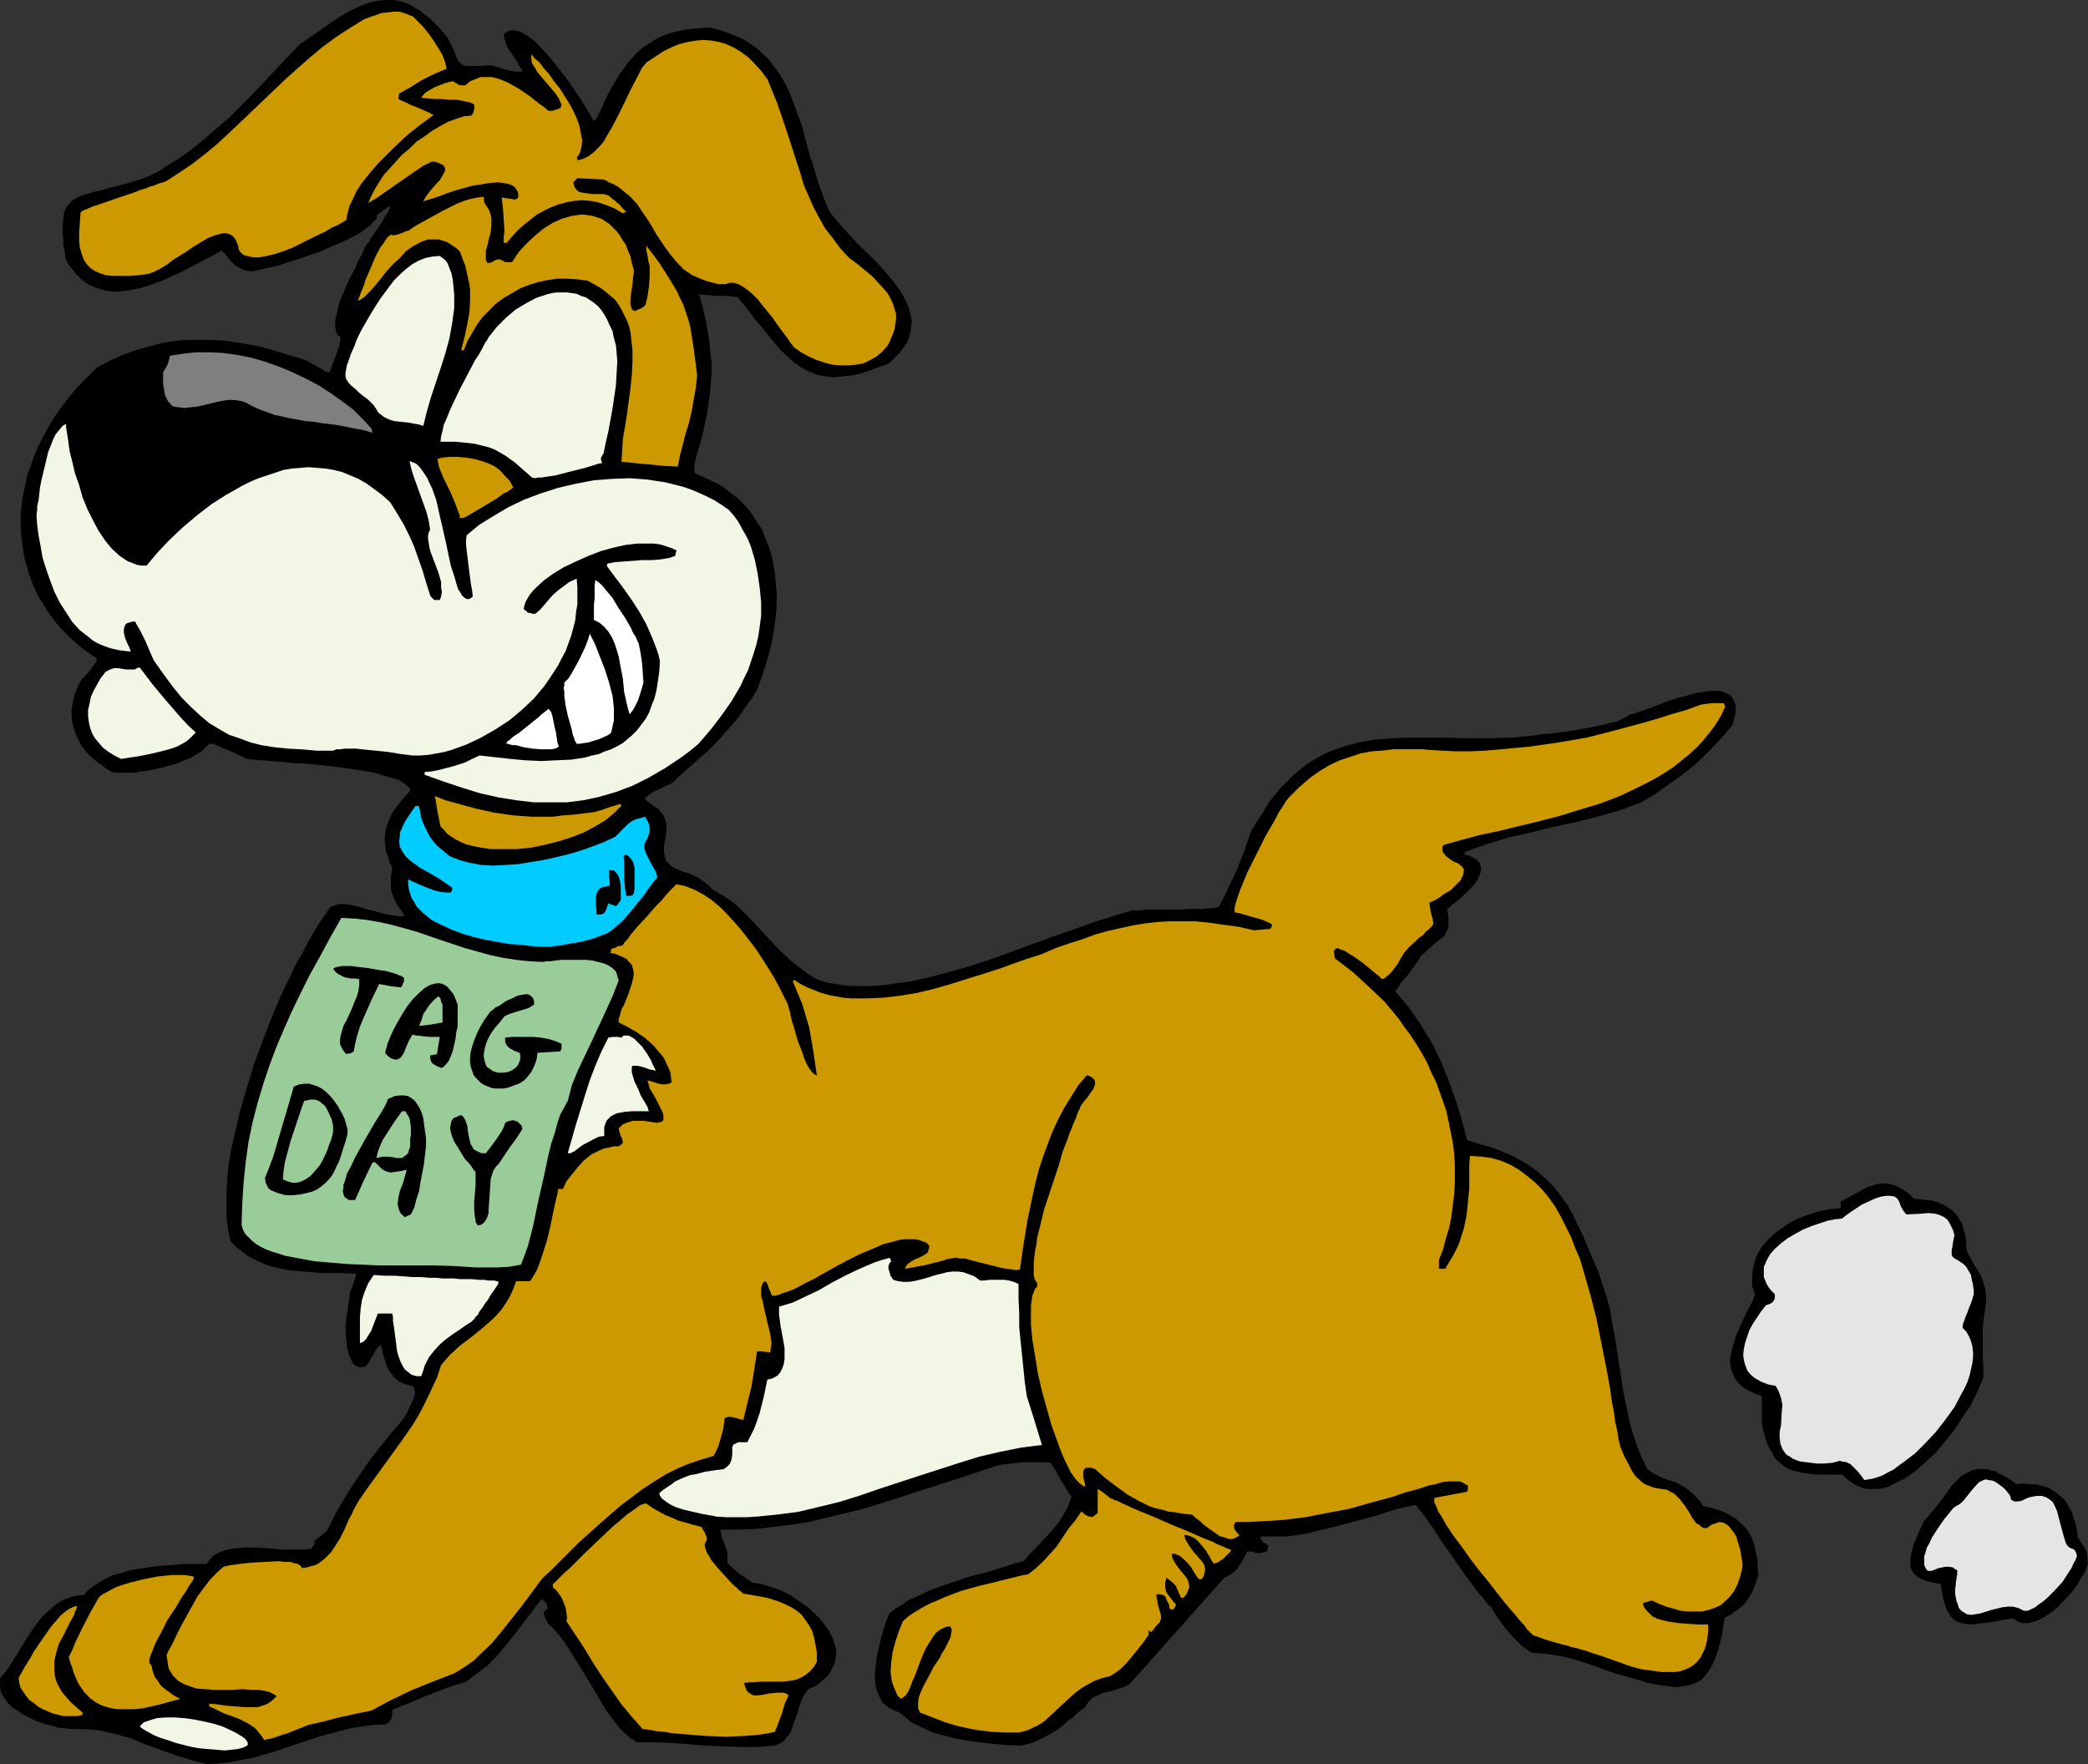
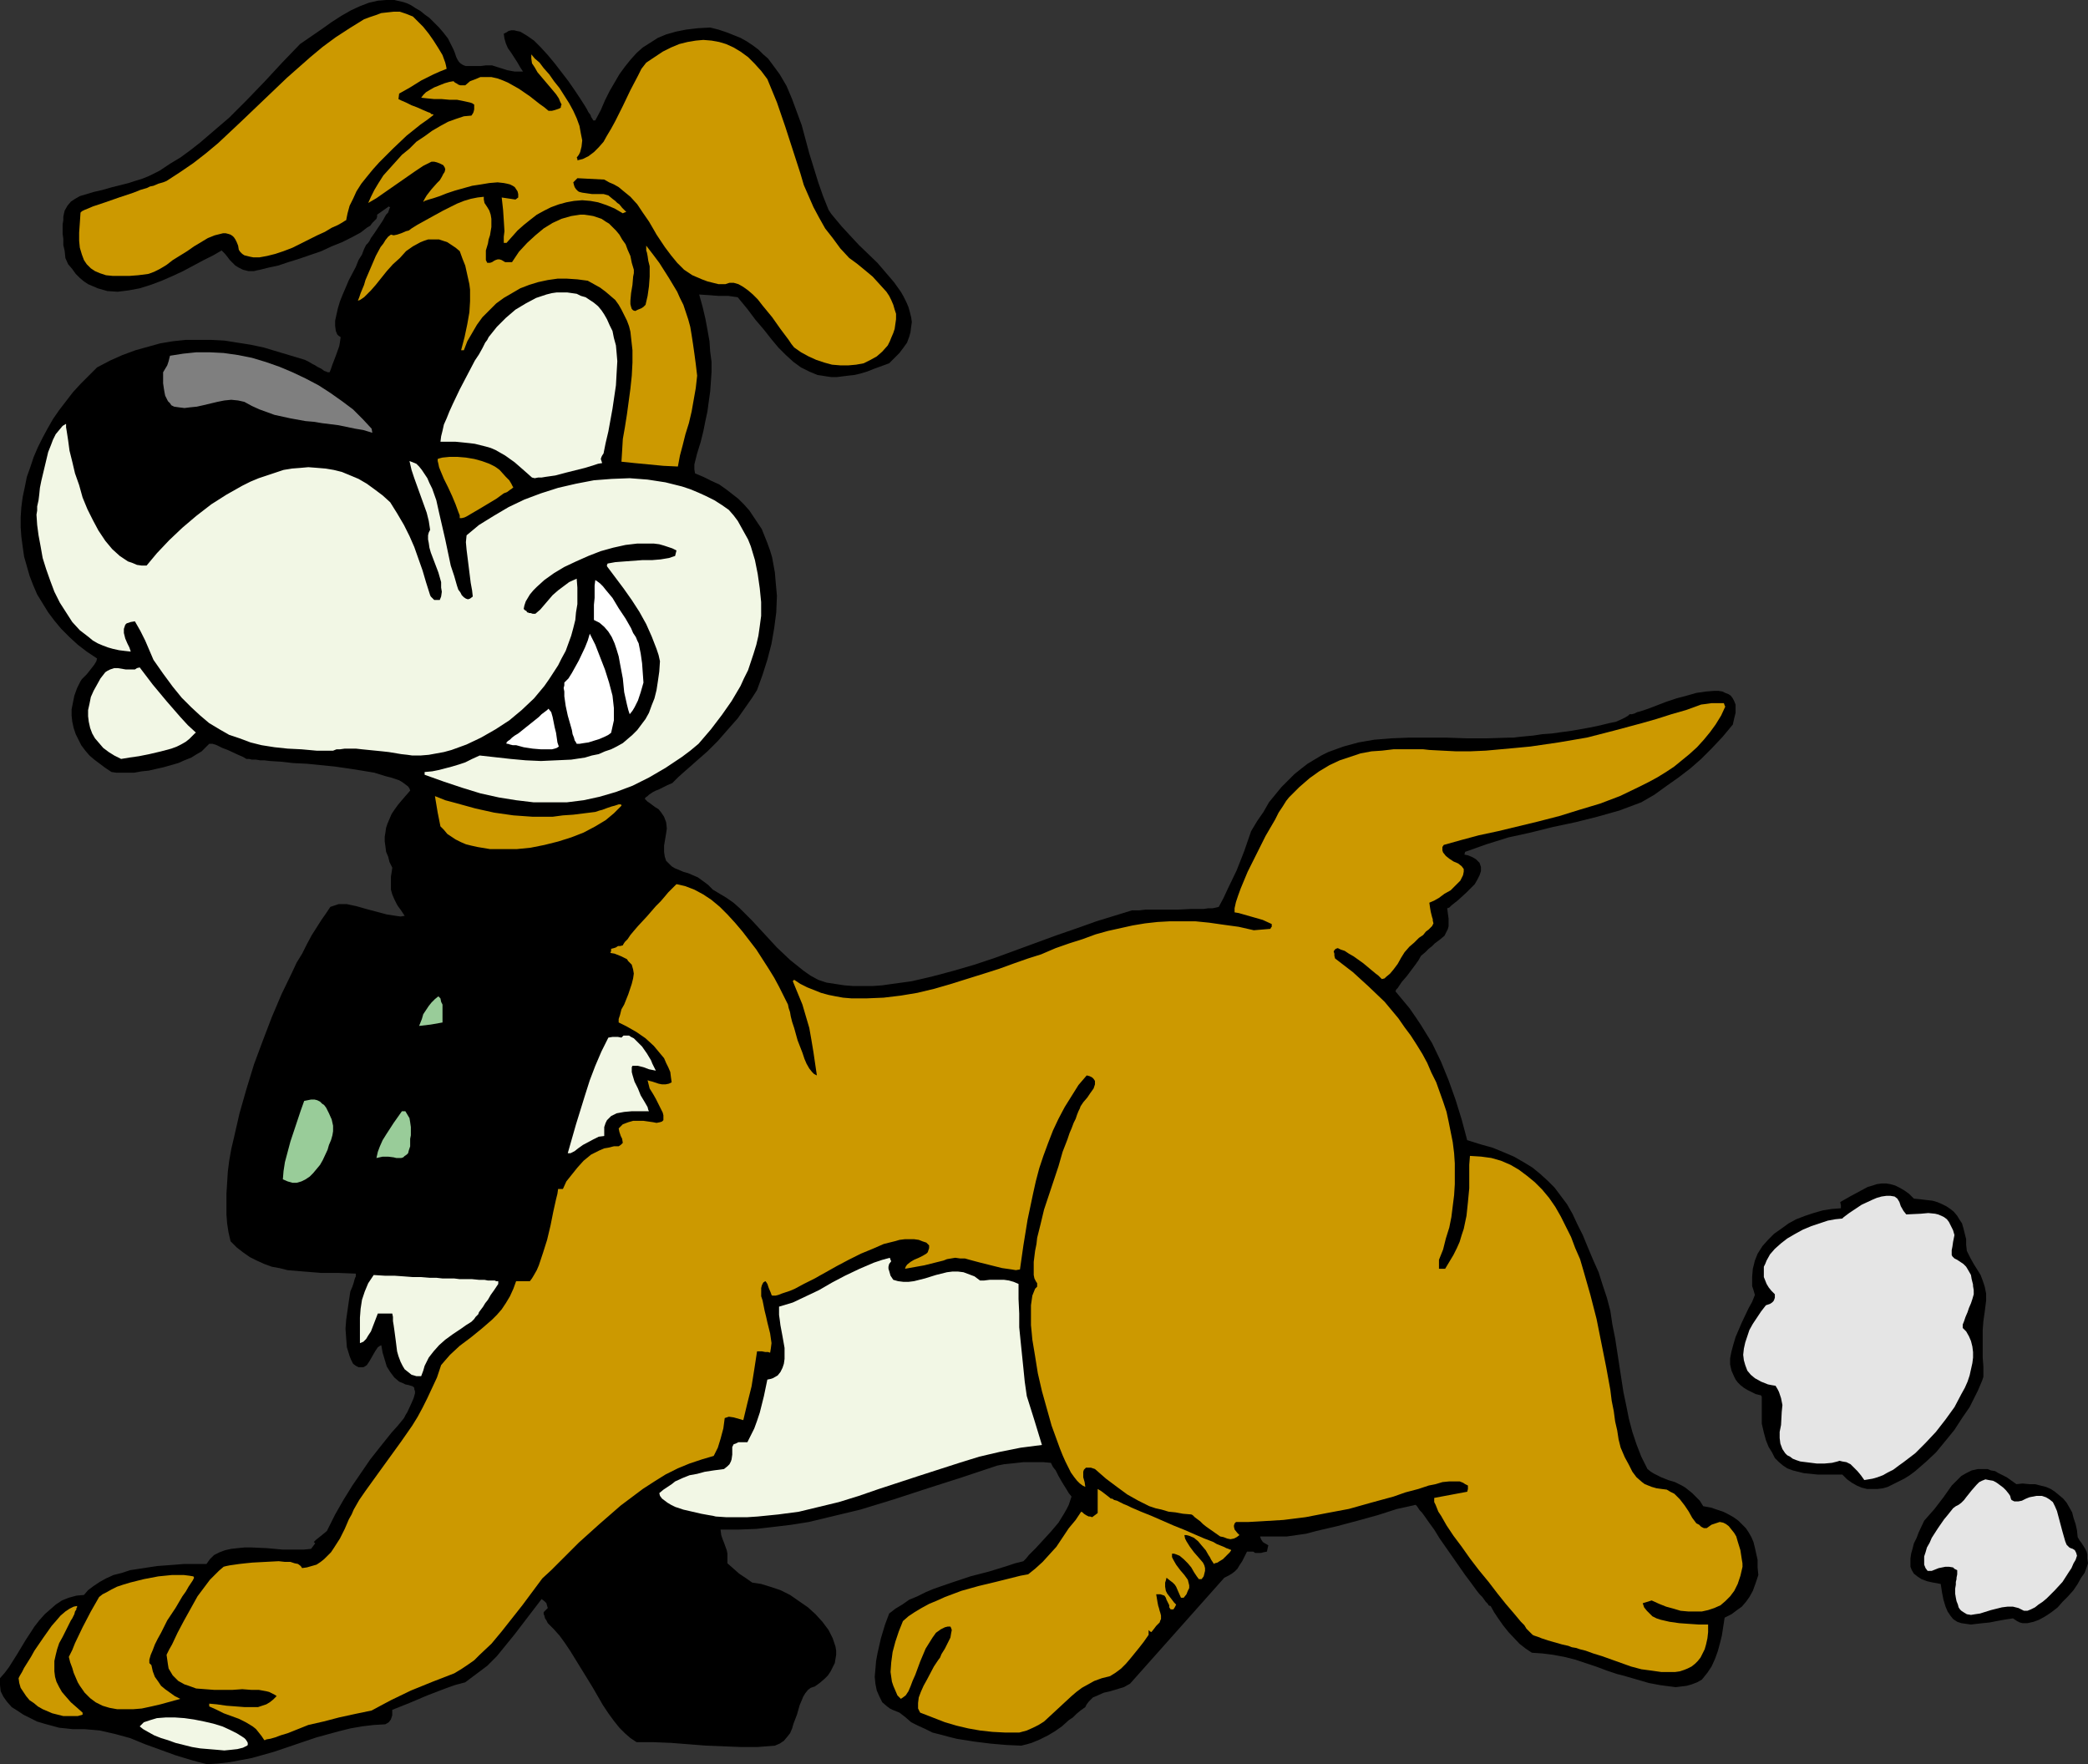
<svg xmlns="http://www.w3.org/2000/svg" xmlns:ns1="http://sodipodi.sourceforge.net/DTD/sodipodi-0.dtd" xmlns:ns2="http://www.inkscape.org/namespaces/inkscape" version="1.0" width="129.724mm" height="109.605mm" id="svg40" ns1:docname="Dog - Tag Day.wmf">
  <rect width="100%" height="100%" fill="#333333" stroke="none" />
  <ns1:namedview id="namedview40" pagecolor="#ffffff" bordercolor="#000000" borderopacity="0.25" ns2:showpageshadow="2" ns2:pageopacity="0.0" ns2:pagecheckerboard="0" ns2:deskcolor="#d1d1d1" ns2:document-units="mm" />
  <defs id="defs1">
    <pattern id="WMFhbasepattern" patternUnits="userSpaceOnUse" width="6" height="6" x="0" y="0" />
  </defs>
  <path style="fill:#000000;fill-opacity:1;fill-rule:evenodd;stroke:none" d="m 490.294,367.077 -0.323,0.969 -0.485,1.293 -0.808,1.131 -0.808,1.454 -0.97,1.454 -1.293,1.454 -1.293,1.293 -1.131,1.293 -1.454,1.131 -1.454,0.969 -1.454,0.808 -1.293,0.485 -1.454,0.323 h -1.131 l -0.646,-0.162 -0.646,-0.323 -0.485,-0.323 -0.485,-0.323 -2.101,0.323 -1.778,0.323 -1.616,0.323 -1.616,0.162 -1.454,0.162 -1.293,0.162 -1.131,-0.162 -1.131,-0.162 -0.97,-0.323 -0.97,-0.646 -0.646,-0.808 -0.646,-0.969 -0.485,-1.131 -0.485,-1.616 -0.323,-1.616 -0.323,-2.1 -1.778,-0.323 -1.454,-0.323 -1.293,-0.485 -0.97,-0.646 -0.808,-0.646 -0.485,-0.808 -0.323,-0.808 v -0.969 -0.969 l 0.162,-1.131 0.323,-1.131 0.323,-1.293 0.646,-1.293 0.485,-1.293 1.293,-2.747 2.424,-2.747 2.101,-2.747 1.939,-2.747 1.131,-1.131 1.131,-1.131 1.131,-0.646 1.293,-0.646 1.454,-0.323 h 1.454 0.808 l 0.808,0.323 0.97,0.162 0.808,0.485 0.97,0.485 0.97,0.485 1.131,0.808 1.131,0.808 1.454,-0.162 1.616,0.162 h 1.293 l 1.293,0.323 1.293,0.323 1.131,0.485 0.97,0.646 0.97,0.808 0.97,0.808 0.808,0.969 0.646,1.131 0.646,1.131 0.323,1.293 0.485,1.454 0.323,1.454 0.162,1.616 0.485,0.808 0.485,0.646 0.808,1.293 0.323,0.646 0.162,0.646 v 0.969 z" id="path1" />
  <path style="fill:#e5e5e5;fill-opacity:1;fill-rule:evenodd;stroke:none" d="m 487.708,365.3 -0.323,0.969 -0.485,0.808 -0.485,1.131 -0.646,0.969 -1.454,2.262 -1.778,1.939 -1.939,1.939 -0.97,0.808 -0.97,0.646 -0.808,0.646 -0.97,0.485 -0.808,0.323 h -0.808 l -1.293,-0.646 -1.293,-0.323 h -1.293 l -1.293,0.162 -2.586,0.646 -2.586,0.808 -1.131,0.162 -0.97,0.162 -0.97,-0.162 -0.808,-0.485 -0.485,-0.323 -0.323,-0.323 -0.323,-0.485 -0.162,-0.646 -0.323,-0.808 -0.162,-0.808 -0.162,-0.969 v -1.131 l 0.162,-0.969 v -0.646 l 0.162,-0.646 v -0.323 l 0.162,-0.808 v -0.969 l -0.646,-0.323 -0.323,-0.323 -0.97,-0.162 h -0.808 l -0.808,0.162 -0.808,0.162 -0.808,0.323 -0.808,0.323 h -0.97 l -0.485,-0.646 -0.323,-0.808 v -0.808 -1.131 l 0.323,-0.969 0.323,-1.131 0.646,-1.131 0.485,-1.131 1.454,-2.262 1.454,-2.1 0.808,-0.969 0.646,-0.808 0.646,-0.808 0.646,-0.485 0.646,-0.323 0.646,-0.485 0.646,-0.646 0.485,-0.646 1.293,-1.616 1.131,-1.293 0.646,-0.646 0.646,-0.323 0.808,-0.323 0.808,0.162 0.97,0.162 0.646,0.323 0.485,0.323 0.646,0.485 0.646,0.485 0.646,0.646 0.646,0.808 0.323,0.485 0.162,0.646 0.162,0.323 0.323,0.162 0.323,0.162 h 0.485 0.485 l 0.808,-0.162 0.97,-0.485 0.808,-0.323 0.808,-0.162 0.808,-0.162 h 0.646 0.646 l 0.97,0.323 0.808,0.485 0.808,0.646 0.485,0.969 0.485,1.131 0.646,2.423 0.646,2.423 0.323,1.131 0.323,1.131 0.323,0.808 0.646,0.646 0.323,0.162 0.485,0.162 0.485,0.323 0.323,0.646 z" id="path2" />
  <path style="fill:#000000;fill-opacity:1;fill-rule:evenodd;stroke:none" d="m 466.377,305.359 -0.323,2.585 -0.323,2.262 -0.162,2.1 v 2.262 4.201 l 0.162,2.1 v 2.423 l -0.323,0.969 -0.485,1.131 -0.485,1.131 -0.646,1.293 -1.293,2.585 -1.778,2.585 -1.778,2.747 -2.101,2.585 -2.262,2.747 -2.424,2.262 -2.424,2.1 -1.293,0.969 -1.293,0.808 -1.293,0.646 -1.293,0.646 -1.293,0.646 -1.131,0.323 -1.293,0.162 h -1.293 -1.131 l -1.293,-0.323 -1.131,-0.485 -1.131,-0.646 -1.131,-0.808 -1.131,-1.131 h -4.04 -1.778 l -1.616,-0.162 -1.616,-0.162 -1.293,-0.323 -1.293,-0.323 -1.293,-0.485 -0.97,-0.646 -0.97,-0.808 -0.97,-0.969 -0.646,-1.293 -0.808,-1.293 -0.646,-1.616 -0.485,-1.777 -0.485,-2.1 v -5.493 -0.485 -0.323 l -0.162,-0.323 -1.293,-0.323 -0.97,-0.485 -0.97,-0.485 -0.808,-0.485 -0.808,-0.646 -0.646,-0.646 -0.485,-0.646 -0.323,-0.646 -0.646,-1.454 -0.323,-1.454 v -1.454 l 0.323,-1.616 0.485,-1.777 0.485,-1.616 1.454,-3.393 1.616,-3.393 0.808,-1.454 0.646,-1.616 -0.323,-1.131 -0.323,-0.969 v -2.1 l 0.162,-1.939 0.485,-1.939 0.646,-1.616 1.131,-1.777 1.293,-1.454 1.454,-1.454 1.616,-1.131 1.778,-1.293 1.778,-0.969 2.101,-0.808 1.939,-0.646 2.262,-0.646 2.101,-0.323 2.101,-0.162 v -0.646 l -0.162,-0.808 2.262,-1.293 2.101,-1.131 2.101,-1.131 1.131,-0.323 0.97,-0.323 1.131,-0.162 h 1.131 l 0.97,0.162 1.131,0.323 0.97,0.485 1.131,0.646 1.131,0.808 1.131,1.131 1.616,0.162 1.293,0.162 1.454,0.162 1.131,0.323 1.131,0.485 0.97,0.485 0.97,0.646 0.808,0.646 0.808,0.969 0.485,0.808 0.646,0.969 0.323,1.131 0.323,1.293 0.323,1.293 v 1.293 l 0.162,1.454 0.808,1.616 0.808,1.454 0.808,1.293 0.808,1.293 0.485,1.293 0.485,1.454 0.323,1.616 z" id="path3" />
  <path style="fill:#e5e5e5;fill-opacity:1;fill-rule:evenodd;stroke:none" d="m 463.468,303.905 -0.323,1.131 -0.323,0.969 -0.485,1.131 -0.323,0.969 -0.485,1.131 -0.323,0.969 -0.323,0.808 v 0.808 l 0.808,0.808 0.646,1.131 0.485,1.131 0.323,1.293 0.162,1.293 v 1.293 l -0.162,1.293 -0.323,1.454 -0.323,1.454 -0.485,1.454 -0.646,1.454 -0.808,1.454 -1.616,3.07 -2.101,2.908 -2.262,2.908 -2.424,2.585 -2.424,2.423 -2.747,2.1 -1.131,0.808 -1.293,0.969 -1.293,0.646 -1.131,0.646 -1.293,0.485 -1.131,0.323 -0.97,0.162 -0.97,0.162 -0.808,-1.131 -0.808,-0.969 -0.808,-0.808 -0.808,-0.808 -0.97,-0.485 -0.97,-0.162 -0.646,-0.162 -0.485,0.162 -0.646,0.162 -0.646,0.162 -1.778,0.162 h -1.778 l -1.293,-0.162 -1.293,-0.162 -1.293,-0.162 -0.97,-0.323 -0.808,-0.323 -0.646,-0.485 -0.646,-0.323 -0.485,-0.485 -0.323,-0.485 -0.323,-0.485 -0.485,-1.293 -0.162,-1.293 v -1.454 l 0.323,-1.616 0.162,-3.07 0.162,-1.616 -0.323,-1.616 -0.485,-1.454 -0.323,-0.646 -0.485,-0.808 -0.97,-0.162 -0.808,-0.162 -1.616,-0.646 -1.454,-0.808 -0.97,-0.808 -0.808,-0.969 -0.485,-1.293 -0.323,-1.131 -0.162,-1.293 0.162,-1.454 0.323,-1.454 0.485,-1.454 0.485,-1.454 0.808,-1.454 0.97,-1.454 0.97,-1.454 1.131,-1.454 0.485,-0.162 0.485,-0.162 0.485,-0.323 0.323,-0.323 0.162,-0.323 0.162,-0.485 v -0.808 l -0.808,-0.808 -0.646,-0.808 -0.485,-0.808 -0.323,-0.808 -0.323,-0.808 v -0.808 -0.808 -0.808 l 0.323,-0.646 0.323,-0.808 0.808,-1.454 1.131,-1.293 1.454,-1.293 1.454,-1.131 1.939,-1.131 1.778,-0.969 1.939,-0.808 1.939,-0.646 1.939,-0.646 1.778,-0.323 1.616,-0.162 0.323,-0.323 0.646,-0.485 0.646,-0.485 0.97,-0.646 1.939,-1.293 2.424,-1.131 1.131,-0.485 1.131,-0.323 1.131,-0.162 h 0.97 l 0.97,0.162 0.646,0.485 0.485,0.808 0.162,0.485 0.162,0.485 0.646,1.131 0.646,0.808 3.394,-0.162 1.778,-0.162 1.616,0.162 0.646,0.162 0.808,0.323 0.646,0.323 0.646,0.485 0.485,0.646 0.485,0.969 0.485,0.969 0.323,1.131 -0.323,1.616 -0.162,1.131 -0.162,0.808 v 0.646 0.485 l 0.162,0.323 0.485,0.485 0.646,0.323 0.485,0.323 0.485,0.323 0.485,0.323 0.646,0.646 0.485,0.808 0.646,1.131 0.162,0.969 0.162,0.646 0.162,0.646 v 0.323 l 0.162,0.969 z" id="path4" />
  <path style="fill:#000000;fill-opacity:1;fill-rule:evenodd;stroke:none" d="m 412.888,369.824 -0.323,0.969 -0.323,0.969 -0.646,1.777 -0.808,1.454 -0.808,1.131 -0.97,1.131 -1.131,0.808 -1.293,0.969 -1.616,0.808 -0.323,2.1 -0.323,2.1 -0.485,1.939 -0.485,1.777 -0.646,1.777 -0.808,1.777 -0.97,1.454 -1.293,1.616 -1.131,0.646 -1.293,0.485 -1.131,0.323 -1.293,0.162 -1.293,0.162 -1.293,-0.162 -2.424,-0.323 -2.586,-0.485 -5.01,-1.454 -1.131,-0.323 -1.293,-0.323 -2.424,-0.808 -2.586,-0.969 -4.848,-1.616 -2.586,-0.646 -2.586,-0.485 -2.586,-0.323 -2.424,-0.162 -1.454,-0.969 -1.454,-1.131 -2.586,-2.747 -1.293,-1.616 -1.131,-1.616 -0.97,-1.454 -0.808,-1.454 h -0.162 l -0.323,-0.162 -0.162,-0.323 -0.485,-0.485 -0.808,-1.131 -0.646,-0.646 -0.646,-0.808 -1.293,-1.777 -1.454,-1.939 -5.979,-8.563 -1.293,-2.1 -1.293,-1.777 -1.131,-1.616 -0.485,-0.646 -0.485,-0.485 -0.323,-0.485 -0.323,-0.485 -0.323,-0.323 v 0 l -2.101,0.485 -2.262,0.485 -4.525,1.454 -4.686,1.293 -4.848,1.293 -4.848,1.131 -2.424,0.646 -2.262,0.323 -2.262,0.323 h -2.262 -2.101 -1.939 l 0.162,0.485 0.162,0.323 0.323,0.485 0.485,0.323 0.323,0.162 0.485,0.323 -0.162,0.646 -0.162,0.808 -0.808,0.162 -0.646,0.162 h -0.646 -0.646 l -0.485,-0.323 h -0.97 -0.485 l -0.646,1.293 -0.485,0.969 -0.646,0.969 -0.485,0.808 -0.646,0.646 -0.646,0.485 -0.808,0.485 -0.97,0.485 -22.139,24.881 -1.454,0.808 -1.616,0.485 -1.616,0.485 -1.454,0.323 -1.454,0.646 -1.131,0.485 -0.485,0.485 -0.485,0.485 -0.485,0.646 -0.323,0.646 -1.131,0.808 -0.97,0.808 -0.808,0.808 -0.97,0.646 -1.616,1.454 -1.616,1.131 -1.616,0.969 -1.939,0.969 -1.939,0.808 -1.131,0.323 -1.293,0.323 -3.555,-0.162 -3.717,-0.323 -3.878,-0.485 -4.04,-0.646 -1.939,-0.485 -1.778,-0.485 -1.939,-0.485 -1.616,-0.808 -1.778,-0.808 -1.616,-0.808 -1.293,-1.131 -1.454,-1.131 -0.808,-0.323 -0.808,-0.323 -0.646,-0.323 -0.646,-0.485 -1.131,-0.969 -0.646,-1.293 -0.646,-1.454 -0.323,-1.616 -0.162,-1.616 0.162,-1.777 0.162,-1.939 0.323,-1.777 0.808,-3.554 0.485,-1.616 0.485,-1.616 0.485,-1.293 0.485,-1.293 1.454,-1.131 1.616,-0.969 1.616,-1.131 1.939,-0.808 1.939,-0.969 1.939,-0.808 4.202,-1.454 4.363,-1.454 4.363,-1.131 4.202,-1.293 1.939,-0.646 1.939,-0.485 0.646,-0.646 0.646,-0.808 1.616,-1.616 1.778,-1.939 1.778,-1.939 1.778,-2.1 1.293,-2.1 0.646,-1.131 0.485,-0.969 0.323,-0.969 0.323,-0.969 -0.646,-0.808 -0.485,-0.808 -0.808,-1.293 -0.485,-0.808 -0.646,-1.131 -0.323,-0.646 -0.323,-0.646 -0.646,-0.808 -0.485,-0.969 -1.778,-0.162 h -1.616 -3.07 l -2.909,0.323 -1.616,0.162 -1.616,0.323 -8.242,2.747 -8.08,2.585 -7.918,2.585 -7.918,2.423 -4.04,0.969 -4.04,0.969 -4.04,0.969 -4.04,0.646 -4.04,0.485 -4.202,0.485 -4.202,0.162 h -4.202 l 0.162,1.293 0.323,0.969 0.323,0.808 0.646,1.777 0.162,0.808 v 1.131 1.131 l 2.747,2.423 1.454,0.969 1.616,1.131 2.101,0.323 2.101,0.646 2.424,0.808 2.262,1.131 2.101,1.454 2.101,1.454 1.778,1.616 1.616,1.777 1.454,1.939 0.485,0.969 0.485,0.969 0.323,0.969 0.323,0.969 0.162,0.969 v 0.969 l -0.162,0.969 -0.162,0.969 -0.485,0.969 -0.485,0.969 -0.646,0.969 -0.808,0.808 -1.131,0.969 -1.131,0.808 -0.97,0.323 -0.646,0.485 -0.646,0.808 -0.485,0.808 -0.323,0.808 -0.485,1.131 -0.646,2.262 -0.808,2.1 -0.323,1.131 -0.485,1.131 -0.646,0.808 -0.808,0.969 -0.97,0.646 -1.131,0.485 -4.04,0.323 h -4.04 l -4.04,-0.162 -4.04,-0.162 -8.242,-0.646 -4.04,-0.162 h -4.04 l -1.454,-0.969 -1.293,-1.131 -1.293,-1.293 -1.293,-1.616 -1.293,-1.777 -1.293,-1.939 -2.424,-4.201 -1.293,-2.1 -1.293,-2.1 -2.586,-4.201 -1.293,-1.939 -1.293,-1.777 -1.454,-1.616 -1.293,-1.293 -0.323,-0.646 -0.323,-0.485 -0.162,-0.646 -0.162,-0.323 v -0.485 l 0.97,-0.969 -0.162,-0.485 -0.162,-0.646 -0.485,-0.485 -0.646,-0.485 -2.101,2.747 -2.101,2.747 -2.101,2.747 -2.101,2.585 -2.101,2.585 -2.262,2.262 -2.586,1.939 -1.293,0.969 -1.293,0.969 -2.424,0.646 -2.262,0.808 -4.202,1.616 -4.202,1.777 -4.04,1.616 v 0.646 0.646 l -0.162,0.485 -0.162,0.485 -0.485,0.646 -0.808,0.485 -2.747,0.162 -2.747,0.323 -2.747,0.485 -2.586,0.646 -5.333,1.454 -10.019,3.393 -5.171,1.454 -2.586,0.485 -2.586,0.485 -2.747,0.323 -2.586,0.162 -1.939,-0.485 -1.778,-0.485 -3.717,-1.131 -7.11,-2.585 -3.555,-1.454 -3.555,-0.969 -3.555,-0.808 -1.778,-0.162 -1.939,-0.162 h -1.131 -1.616 l -1.454,-0.162 -1.616,-0.162 -1.778,-0.485 -1.778,-0.485 L 8.726,404.237 7.11,403.429 5.494,402.622 4.04,401.652 2.747,400.844 1.616,399.552 0.808,398.421 0.162,397.128 0,395.674 v -0.808 -0.808 l 1.131,-1.293 0.97,-1.293 1.939,-3.07 1.939,-3.231 2.101,-3.231 1.131,-1.454 1.293,-1.454 1.293,-1.131 1.293,-1.131 1.454,-0.969 1.616,-0.646 1.778,-0.485 1.778,-0.162 0.97,-1.131 1.293,-0.969 1.454,-0.969 1.454,-0.808 1.778,-0.808 1.939,-0.485 1.939,-0.646 2.101,-0.323 4.202,-0.646 4.363,-0.323 1.939,-0.162 h 1.939 1.778 1.616 l 0.808,-1.131 0.97,-0.969 1.293,-0.646 1.293,-0.485 1.454,-0.323 1.454,-0.162 1.616,-0.162 h 1.778 l 3.555,0.162 3.555,0.323 h 3.555 1.616 l 1.616,-0.162 0.485,-0.646 0.485,-0.646 -0.162,-0.162 -0.162,-0.162 0.323,-0.323 0.162,-0.162 0.808,-0.646 0.808,-0.646 0.97,-0.808 1.939,-3.878 1.939,-3.393 2.101,-3.393 2.101,-3.07 2.101,-3.07 2.424,-3.07 2.586,-3.231 1.454,-1.616 1.454,-1.777 0.323,-0.646 0.485,-0.808 0.97,-2.1 0.485,-1.131 0.323,-1.131 v -0.485 l -0.162,-0.485 v -0.323 l -0.323,-0.323 -0.97,-0.323 -0.808,-0.162 -0.646,-0.323 -0.808,-0.323 -1.131,-0.969 -0.97,-1.293 -0.808,-1.293 -0.485,-1.616 -0.485,-1.616 -0.323,-1.777 -0.323,0.162 -0.485,0.323 -0.646,0.969 -0.646,1.131 -0.646,1.131 -0.646,0.969 -0.485,0.323 -0.323,0.162 h -0.646 -0.485 l -0.646,-0.323 -0.646,-0.485 -0.485,-0.969 -0.323,-0.808 -0.646,-2.1 -0.162,-2.1 -0.162,-2.262 0.162,-2.1 0.323,-2.262 0.323,-2.262 0.323,-2.1 0.485,-1.131 0.323,-0.969 0.162,-0.646 0.162,-0.485 0.162,-0.323 v -0.646 l -4.04,-0.162 h -4.04 l -4.04,-0.323 -3.878,-0.323 -1.939,-0.485 -1.778,-0.323 -1.778,-0.646 -1.778,-0.808 -1.616,-0.808 -1.616,-1.131 -1.454,-1.131 -1.454,-1.454 -0.485,-2.1 -0.323,-2.1 -0.162,-2.1 v -2.423 -2.423 l 0.162,-2.585 0.162,-2.585 0.323,-2.585 0.485,-2.747 0.646,-2.747 1.293,-5.655 1.616,-5.655 1.778,-5.816 2.101,-5.655 2.101,-5.493 2.262,-5.332 2.424,-5.009 1.131,-2.423 1.293,-2.1 1.131,-2.262 1.131,-2.1 1.131,-1.777 1.131,-1.777 1.131,-1.616 0.97,-1.454 0.97,-0.323 0.97,-0.323 h 0.808 1.131 l 2.262,0.485 2.262,0.646 2.424,0.646 2.424,0.646 2.101,0.323 1.131,0.162 0.97,-0.162 -0.97,-1.454 -0.485,-0.646 -0.323,-0.485 -0.646,-1.293 -0.485,-1.131 -0.323,-1.131 v -1.454 -1.616 l 0.162,-0.969 0.162,-1.131 -0.646,-1.293 -0.323,-1.293 -0.485,-1.131 -0.162,-1.293 -0.162,-1.131 v -1.131 l 0.162,-0.969 0.162,-1.131 0.323,-0.969 0.485,-1.131 0.485,-1.131 0.646,-0.969 0.808,-1.131 0.808,-0.969 0.97,-1.131 1.131,-1.293 -0.162,-0.485 -0.323,-0.485 -0.646,-0.485 -0.646,-0.485 -0.808,-0.485 -0.97,-0.323 -0.97,-0.323 -1.293,-0.323 -2.586,-0.808 -2.909,-0.485 -3.07,-0.485 -3.394,-0.485 -6.464,-0.646 -3.232,-0.162 -2.909,-0.323 -2.586,-0.162 -1.293,-0.162 h -0.97 l -0.97,-0.162 h -0.97 l -0.646,-0.162 h -0.646 l -0.808,-0.485 -1.131,-0.485 -2.424,-1.131 -1.293,-0.485 -1.293,-0.646 -0.97,-0.323 h -0.808 l -0.808,0.808 -0.97,0.969 -1.131,0.646 -1.293,0.808 -1.616,0.646 -1.454,0.646 -3.394,0.969 -3.555,0.808 -1.616,0.162 -1.778,0.323 h -1.454 -1.454 -1.293 l -1.131,-0.162 -1.454,-0.969 -1.293,-0.969 -1.293,-0.969 -1.131,-0.969 -0.97,-1.131 -0.97,-1.293 -0.646,-1.293 -0.646,-1.293 -0.485,-1.454 -0.323,-1.454 -0.162,-1.454 v -1.454 l 0.323,-1.616 0.323,-1.616 0.646,-1.777 0.808,-1.616 0.323,-0.485 0.485,-0.485 0.646,-0.646 0.646,-0.808 1.131,-1.454 0.485,-0.808 0.162,-0.646 -2.424,-1.616 -2.101,-1.616 -1.939,-1.777 -1.939,-1.939 -1.616,-1.939 -1.454,-1.939 -1.293,-2.1 -1.293,-2.1 -0.97,-2.262 -0.808,-2.1 -0.646,-2.262 -0.646,-2.262 -0.323,-2.262 -0.323,-2.423 -0.162,-2.262 v -2.262 l 0.162,-2.423 0.323,-2.423 0.485,-2.262 0.485,-2.423 0.808,-2.262 0.808,-2.423 0.97,-2.262 1.131,-2.262 1.131,-2.1 1.293,-2.262 1.454,-2.1 1.616,-2.1 1.616,-2.1 1.778,-1.939 1.939,-1.939 1.939,-1.939 3.07,-1.616 2.909,-1.293 3.07,-1.131 2.909,-0.808 2.909,-0.808 2.909,-0.485 3.07,-0.323 h 2.909 3.07 l 3.07,0.162 3.07,0.485 3.07,0.485 3.07,0.646 3.232,0.969 3.232,0.969 3.232,0.969 0.97,0.485 0.808,0.485 0.646,0.323 0.485,0.323 0.646,0.323 0.323,0.162 0.646,0.485 0.485,0.162 0.323,0.162 h 0.485 l 0.323,-0.808 0.323,-0.969 0.808,-2.1 0.808,-2.262 0.162,-0.969 0.162,-1.131 -0.485,-0.323 -0.323,-0.323 -0.323,-0.808 -0.162,-1.131 v -1.293 l 0.323,-1.454 0.323,-1.454 0.485,-1.616 0.646,-1.616 1.454,-3.393 1.616,-3.07 0.646,-1.616 0.808,-1.293 0.485,-1.293 0.485,-0.969 0.162,-0.162 0.323,-0.323 0.323,-0.485 0.323,-0.646 0.808,-1.131 1.939,-2.908 0.808,-1.454 0.485,-0.485 0.162,-0.485 0.162,-0.485 0.162,-0.323 h -0.162 L 91.304,48.47 88.557,50.408 v 0.485 l -0.162,0.485 -0.485,0.485 -0.485,0.485 -0.485,0.646 -0.808,0.485 -1.454,1.131 -2.101,1.131 -2.262,1.131 -2.424,0.969 -2.424,1.131 -5.171,1.777 -2.586,0.808 -2.424,0.808 -2.262,0.485 -1.939,0.485 -0.808,0.162 -0.646,0.162 h -0.646 -0.646 l -1.293,-0.323 -0.97,-0.485 -0.808,-0.485 -0.646,-0.646 -0.646,-0.646 -0.485,-0.646 -0.646,-0.808 -0.808,-0.808 -1.939,1.131 -2.262,1.131 -2.424,1.293 -2.424,1.293 -2.424,1.131 -2.586,1.131 -2.586,0.969 -2.586,0.808 -2.586,0.485 -2.586,0.323 -2.424,-0.162 -1.131,-0.323 -1.131,-0.323 -1.131,-0.485 -1.131,-0.485 -0.97,-0.646 -0.97,-0.808 -0.97,-0.969 -0.808,-1.131 -0.97,-1.131 -0.646,-1.454 -0.162,-1.616 -0.323,-1.454 v -1.454 l -0.162,-1.131 v -2.262 l 0.162,-0.969 v -0.808 l 0.162,-0.808 0.162,-0.646 0.646,-1.131 0.808,-0.969 0.97,-0.646 1.131,-0.646 1.616,-0.485 1.616,-0.485 2.101,-0.485 2.262,-0.646 2.586,-0.646 1.293,-0.323 1.454,-0.485 1.616,-0.485 1.616,-0.646 2.586,-1.293 2.424,-1.616 2.424,-1.454 2.424,-1.777 2.262,-1.777 2.262,-1.939 4.525,-3.878 4.202,-4.201 4.202,-4.362 4.04,-4.362 L 70.458,10.34 73.043,8.563 75.629,6.786 77.891,5.17 80.154,3.716 82.416,2.423 84.517,1.454 86.618,0.646 88.718,0.162 90.657,0 h 1.939 l 2.101,0.485 0.97,0.323 0.97,0.485 0.97,0.646 1.131,0.646 0.97,0.808 1.131,0.808 1.131,1.131 1.131,1.131 0.97,1.131 1.131,1.454 0.646,1.293 0.646,1.293 0.323,0.808 0.323,0.969 0.323,0.646 0.323,0.485 0.323,0.323 0.485,0.323 0.323,0.162 0.485,0.162 h 0.646 0.808 0.808 1.131 l 1.293,-0.162 h 1.454 l 3.555,1.131 1.778,0.323 h 0.97 0.97 l -0.646,-0.969 -0.646,-1.131 -1.454,-2.262 -0.808,-1.131 -0.485,-1.131 -0.323,-1.131 -0.162,-1.131 0.646,-0.323 0.485,-0.323 0.646,-0.162 h 0.646 l 0.646,0.162 0.808,0.162 0.808,0.485 0.808,0.485 1.616,1.131 1.616,1.616 1.616,1.777 1.616,1.939 3.232,4.201 1.454,2.1 1.293,1.939 1.131,1.777 0.485,0.808 0.323,0.646 0.485,0.646 0.162,0.485 0.323,0.485 0.162,0.323 h 0.485 l 1.293,-2.423 0.97,-2.262 1.131,-2.262 1.131,-1.939 1.131,-1.939 1.293,-1.777 1.293,-1.616 1.454,-1.616 1.454,-1.293 1.778,-1.131 1.778,-1.131 1.939,-0.808 2.262,-0.646 2.424,-0.485 2.747,-0.323 2.909,-0.162 1.939,0.485 1.939,0.646 1.616,0.646 1.616,0.646 1.454,0.808 1.454,0.969 1.293,0.969 1.131,1.131 1.131,0.969 0.97,1.293 1.778,2.423 1.616,2.747 1.293,3.07 1.131,3.07 1.131,3.07 1.778,6.624 2.101,6.786 1.131,3.231 1.293,3.231 0.646,0.969 0.808,0.969 1.616,1.939 1.939,2.1 2.101,2.262 4.363,4.201 1.939,2.262 1.939,2.262 1.616,2.262 0.646,1.131 0.646,1.293 0.485,1.131 0.323,1.131 0.323,1.293 0.162,1.131 -0.162,1.131 -0.162,1.293 -0.323,1.131 -0.485,1.293 -0.808,1.131 -0.97,1.293 -1.131,1.131 -1.293,1.293 -1.778,0.646 -1.778,0.646 -1.616,0.646 -1.616,0.485 -1.454,0.323 -1.454,0.162 -1.293,0.162 -1.293,0.162 h -1.293 l -1.131,-0.162 -0.97,-0.162 -1.131,-0.162 -1.939,-0.808 -1.939,-0.969 -1.778,-1.293 -1.778,-1.616 -1.778,-1.777 -1.616,-1.939 -1.778,-2.262 -1.939,-2.262 -1.939,-2.585 -2.262,-2.747 -2.262,-0.323 h -2.262 l -4.525,-0.323 0.808,2.908 0.646,2.747 0.485,2.585 0.485,2.747 0.162,2.423 0.323,2.423 v 2.262 l -0.162,2.423 -0.162,2.262 -0.323,2.262 -0.323,2.423 -0.485,2.262 -0.485,2.423 -0.646,2.585 -0.808,2.585 -0.646,2.585 v 1.131 l 0.162,0.969 1.939,0.808 1.939,0.969 1.778,0.808 1.616,1.131 1.454,1.131 1.454,1.131 1.293,1.293 1.293,1.454 0.97,1.454 0.97,1.454 0.97,1.454 0.646,1.616 0.646,1.616 0.646,1.777 0.485,1.616 0.323,1.777 0.323,1.777 0.162,1.939 0.323,3.554 -0.162,3.878 -0.485,3.716 -0.646,3.716 -0.97,3.716 -1.131,3.554 -1.293,3.554 -1.131,1.777 -1.131,1.616 -1.131,1.616 -1.131,1.616 -2.424,2.747 -2.262,2.585 -2.424,2.423 -2.586,2.262 -1.454,1.293 -1.293,1.131 -1.454,1.293 -1.454,1.454 -1.131,0.485 -0.97,0.485 -0.97,0.485 -0.808,0.323 -0.646,0.323 -0.485,0.323 -0.485,0.323 -0.323,0.323 -0.485,0.323 -0.162,0.323 0.323,0.323 0.323,0.323 0.485,0.323 0.646,0.485 0.646,0.485 0.808,0.485 0.646,0.808 0.646,0.969 0.485,1.293 0.162,1.454 -0.162,1.131 -0.162,0.969 -0.162,0.969 -0.162,0.969 v 0.808 0.646 l 0.162,1.131 0.323,0.969 0.646,0.646 0.646,0.646 0.808,0.485 0.808,0.323 1.131,0.485 1.131,0.323 1.131,0.485 1.131,0.485 1.131,0.808 1.293,0.969 1.131,1.131 1.616,0.969 1.616,0.969 1.616,1.131 1.454,1.293 2.909,2.908 5.818,6.301 3.07,2.908 1.616,1.293 1.616,1.293 1.616,1.131 1.778,0.969 1.939,0.646 2.101,0.323 2.101,0.323 2.101,0.162 h 2.262 2.262 l 2.262,-0.162 2.262,-0.323 4.686,-0.646 4.848,-1.131 4.848,-1.293 5.01,-1.454 4.848,-1.616 4.848,-1.777 4.848,-1.777 4.848,-1.777 4.686,-1.616 4.525,-1.616 4.202,-1.293 4.202,-1.293 h 0.808 0.97 l 1.293,-0.162 h 1.454 2.909 3.232 l 3.232,-0.162 h 1.454 1.454 l 1.131,-0.162 h 0.97 l 0.808,-0.162 0.646,-0.162 1.131,-2.1 0.97,-2.1 2.101,-4.362 1.778,-4.524 1.616,-4.685 1.454,-2.423 1.454,-2.1 1.293,-2.262 1.454,-1.777 1.454,-1.777 1.616,-1.616 1.454,-1.454 1.616,-1.293 1.454,-1.131 1.616,-0.969 1.616,-0.969 1.616,-0.808 1.778,-0.646 1.778,-0.646 1.778,-0.485 1.778,-0.485 3.717,-0.646 4.04,-0.323 4.04,-0.162 h 4.363 4.525 l 4.686,0.162 h 4.848 l 5.171,-0.162 h 0.485 0.485 l 1.293,-0.162 1.616,-0.162 1.778,-0.162 2.101,-0.323 2.262,-0.162 2.262,-0.323 2.424,-0.323 4.525,-0.808 2.262,-0.485 1.939,-0.485 1.616,-0.323 1.454,-0.646 0.646,-0.323 0.808,-0.485 0.323,-0.323 h 0.485 l 0.646,-0.162 0.646,-0.323 0.646,-0.162 1.939,-0.646 2.101,-0.808 2.101,-0.808 2.424,-0.808 2.424,-0.646 2.262,-0.646 2.262,-0.323 1.939,-0.162 h 0.97 l 0.97,0.162 0.646,0.323 0.808,0.323 0.485,0.323 0.485,0.646 0.323,0.646 0.323,0.808 v 0.969 0.969 l -0.323,1.293 -0.323,1.454 -2.424,2.908 -2.586,2.747 -2.424,2.423 -2.586,2.262 -2.747,2.1 -2.747,1.939 -2.909,2.1 -3.07,1.777 -5.171,1.939 -5.171,1.454 -5.171,1.293 -5.333,1.131 -5.171,1.293 -5.171,1.131 -5.171,1.616 -5.01,1.777 -0.162,0.646 0.808,0.162 0.808,0.323 0.646,0.323 0.485,0.323 0.485,0.485 0.323,0.323 0.162,0.485 0.162,0.485 v 0.969 l -0.323,0.969 -0.485,0.969 -0.646,1.131 -0.97,0.969 -0.97,0.969 -1.939,1.777 -0.808,0.646 -0.808,0.646 -0.485,0.485 -0.485,0.162 0.162,1.293 0.162,1.131 v 0.969 0.808 l -0.162,0.646 -0.323,0.646 -0.485,0.969 -0.97,0.808 -1.293,0.969 -0.646,0.646 -0.808,0.646 -0.808,0.808 -0.97,0.808 -0.646,1.131 -0.808,1.131 -1.939,2.585 -1.131,1.293 -0.646,0.969 -0.323,0.485 -0.323,0.323 -0.162,0.323 v 0.162 l 1.616,1.939 1.616,1.939 1.454,2.1 1.293,1.939 1.293,2.1 1.293,2.1 2.101,4.362 1.778,4.362 1.616,4.524 1.454,4.685 1.293,4.847 3.07,0.969 2.909,0.808 2.747,1.131 2.262,0.969 2.262,1.293 2.101,1.293 1.778,1.454 1.778,1.616 1.616,1.616 1.454,1.939 1.454,1.939 1.293,2.262 1.131,2.423 1.293,2.585 1.131,2.747 1.293,3.07 1.293,2.908 0.97,3.07 0.97,2.908 0.808,3.07 0.485,3.231 0.646,3.231 0.97,6.301 0.97,6.301 0.646,3.07 0.646,3.231 0.808,3.07 0.97,2.908 1.131,2.908 1.454,2.908 0.808,0.646 0.808,0.485 1.616,0.808 1.616,0.646 1.616,0.485 1.616,0.808 0.808,0.485 0.808,0.646 0.808,0.646 0.97,0.969 0.808,0.808 0.808,1.293 1.778,0.323 1.454,0.485 1.454,0.485 1.293,0.646 1.131,0.646 1.131,0.808 0.808,0.808 0.97,0.969 0.646,0.969 0.646,1.131 0.485,1.131 0.323,1.293 0.323,1.454 0.323,1.454 v 1.777 z" id="path5" />
  <path style="fill:#cc9900;fill-opacity:1;fill-rule:evenodd;stroke:none" d="m 409.171,367.885 -0.485,2.1 -0.646,1.939 -0.808,1.616 -0.97,1.293 -1.131,1.131 -1.131,0.969 -1.454,0.646 -1.454,0.485 -1.454,0.323 h -1.616 -1.616 l -1.778,-0.162 -1.616,-0.485 -1.778,-0.485 -1.616,-0.646 -1.778,-0.808 -2.101,0.646 0.323,0.969 0.646,0.808 0.646,0.646 0.646,0.646 0.97,0.485 0.97,0.323 2.101,0.485 2.262,0.323 2.262,0.162 2.424,0.162 h 2.101 v 1.777 l -0.162,1.454 -0.323,1.454 -0.323,1.131 -0.485,0.969 -0.485,0.969 -0.646,0.808 -0.646,0.646 -0.808,0.646 -0.97,0.485 -0.808,0.323 -0.97,0.323 -1.131,0.162 h -0.97 -2.262 l -2.262,-0.323 -2.424,-0.323 -2.424,-0.646 -2.262,-0.808 -2.262,-0.808 -2.262,-0.808 -2.101,-0.646 -1.778,-0.646 -1.293,-0.323 -0.97,-0.323 -0.97,-0.162 -0.808,-0.323 -1.454,-0.323 -2.262,-0.646 -1.131,-0.323 -1.454,-0.485 -0.808,-0.323 -0.97,-0.323 -0.323,-0.162 -0.323,-0.323 -0.485,-0.485 -0.646,-0.646 -0.485,-0.808 -0.808,-0.808 -0.808,-0.969 -0.808,-0.969 -1.939,-2.262 -1.939,-2.423 -2.101,-2.747 -2.262,-2.747 -2.101,-2.747 -1.939,-2.747 -1.939,-2.585 -1.616,-2.423 -0.646,-1.131 -0.646,-1.131 -0.646,-0.969 -0.323,-0.808 -0.323,-0.808 -0.323,-0.646 v -0.485 -0.485 l 7.757,-1.454 0.162,-0.646 v -0.808 l -0.646,-0.323 -0.485,-0.323 -0.808,-0.323 h -0.808 -1.616 l -1.616,0.162 -1.616,0.485 -1.616,0.323 -1.454,0.485 -0.97,0.323 -3.07,0.808 -2.747,0.969 -5.333,1.454 -5.171,1.454 -5.171,0.969 -5.01,0.969 -5.171,0.646 -5.333,0.323 -2.909,0.162 h -2.909 l -0.323,0.323 -0.162,0.485 v 0.323 l 0.162,0.646 0.646,0.808 0.323,0.323 0.162,0.162 -0.646,0.485 -0.646,0.323 -0.808,0.162 -0.808,-0.162 -0.808,-0.323 -0.808,-0.162 -1.616,-1.131 -1.616,-1.131 -0.808,-0.646 -0.646,-0.646 -0.646,-0.485 -0.646,-0.485 -0.485,-0.485 -0.323,-0.162 -1.939,-0.162 -1.778,-0.323 -1.616,-0.162 -1.616,-0.485 -1.454,-0.323 -1.454,-0.485 -2.586,-1.293 -2.586,-1.454 -2.424,-1.777 -2.586,-1.939 -2.586,-2.262 -0.485,-0.162 -0.485,-0.162 h -0.485 -0.646 l -0.485,0.485 -0.162,0.485 v 0.646 0.646 l 0.323,1.131 0.162,1.131 -0.646,-0.323 -0.646,-0.485 -0.646,-0.646 -0.646,-0.808 -0.808,-1.131 -0.646,-1.293 -0.646,-1.293 -0.646,-1.454 -0.646,-1.616 -0.646,-1.777 -1.293,-3.554 -1.131,-4.039 -1.131,-4.039 -0.97,-4.201 -0.646,-4.039 -0.646,-3.878 -0.162,-1.777 -0.162,-1.616 v -1.777 -1.454 -1.454 l 0.162,-1.131 0.162,-1.131 0.323,-0.808 0.323,-0.808 0.485,-0.485 v -0.808 l -0.323,-0.485 -0.323,-0.646 -0.162,-0.808 v -0.969 -0.969 -1.131 l 0.162,-1.293 0.162,-1.293 0.323,-1.616 0.162,-1.454 0.808,-3.231 0.808,-3.393 1.131,-3.393 2.262,-6.786 0.97,-3.393 1.131,-2.908 0.485,-1.454 0.485,-1.131 0.485,-1.293 0.485,-0.969 0.323,-0.969 0.323,-0.808 0.323,-0.646 0.162,-0.485 0.646,-0.969 0.97,-1.131 0.646,-0.969 0.808,-1.131 0.162,-0.485 0.162,-0.485 v -0.485 -0.323 l -0.323,-0.485 -0.323,-0.323 -0.646,-0.323 -0.646,-0.162 -1.939,2.262 -1.616,2.585 -1.616,2.585 -1.454,2.747 -1.293,2.747 -1.131,2.908 -1.131,3.07 -0.97,2.908 -0.808,3.07 -0.646,2.908 -1.293,6.139 -0.97,5.978 -0.808,5.655 -0.97,0.162 -0.97,-0.162 -1.131,-0.162 -1.131,-0.162 -2.586,-0.646 -2.586,-0.646 -2.424,-0.646 -1.131,-0.323 h -1.131 l -1.131,-0.162 -0.97,0.162 -0.97,0.162 -0.808,0.323 -4.525,1.131 -4.525,0.808 0.162,-0.485 0.323,-0.485 0.808,-0.646 0.808,-0.485 1.131,-0.485 0.97,-0.485 0.808,-0.485 0.323,-0.323 0.162,-0.485 0.162,-0.485 v -0.646 l -0.646,-0.646 -0.97,-0.323 -0.808,-0.323 -1.131,-0.162 h -0.97 -1.131 l -1.293,0.162 -1.131,0.323 -2.586,0.646 -2.586,1.131 -2.747,1.131 -2.909,1.454 -2.747,1.454 -2.586,1.454 -1.454,0.808 -1.131,0.646 -2.586,1.293 -2.101,1.131 -1.131,0.485 -0.97,0.323 -0.97,0.323 -0.808,0.323 -0.646,0.162 h -0.808 l -0.162,-0.162 -0.162,-0.485 -0.485,-1.131 -0.323,-0.969 -0.323,-0.485 -0.162,-0.162 -0.485,0.323 -0.323,0.646 -0.162,0.646 v 0.808 1.131 l 0.323,0.969 0.485,2.423 0.323,1.293 0.323,1.454 0.646,2.585 0.162,1.131 0.162,1.131 -0.162,1.293 -0.162,0.969 -0.485,-0.162 h -0.323 -0.323 l -0.808,-0.162 h -1.131 l -0.646,4.201 -0.646,4.039 -0.97,3.878 -0.97,4.039 -1.131,-0.323 -1.131,-0.323 -1.131,-0.162 -0.485,0.162 -0.485,0.162 -0.323,2.423 -0.646,2.423 -0.646,2.1 -0.485,0.969 -0.485,0.969 -2.747,0.808 -2.909,0.969 -2.747,1.131 -2.909,1.454 -2.586,1.616 -2.747,1.777 -2.586,1.939 -2.586,1.939 -5.01,4.362 -4.848,4.362 -4.363,4.362 -2.101,2.1 -2.101,1.939 -4.686,6.301 -2.424,3.07 -2.424,3.07 -2.424,2.908 -2.747,2.585 -1.293,1.293 -1.616,1.131 -1.454,0.969 -1.616,0.969 -5.01,1.939 -5.171,2.1 -4.686,2.262 -2.424,1.293 -2.101,1.131 -3.878,0.808 -3.717,0.808 -3.717,0.969 -3.555,0.808 -3.232,1.293 -1.616,0.646 -1.616,0.485 -1.293,0.485 -1.131,0.323 -0.97,0.162 -0.323,0.162 H 62.054 l -0.646,-0.969 -0.646,-0.808 -0.646,-0.808 -0.808,-0.646 -1.616,-0.969 -1.616,-0.808 -1.778,-0.646 -1.778,-0.646 -1.616,-0.808 -1.778,-0.808 v -0.646 l 1.778,0.162 2.262,0.323 2.101,0.162 2.101,0.162 h 2.262 0.97 l 0.97,-0.323 0.97,-0.323 0.808,-0.485 0.808,-0.646 0.808,-0.808 -0.485,-0.323 -0.646,-0.323 -0.646,-0.323 -0.646,-0.162 -1.778,-0.323 h -1.778 l -2.101,-0.162 -2.262,0.162 h -4.363 l -2.101,-0.162 -2.101,-0.162 -1.778,-0.646 -0.97,-0.323 -1.454,-0.808 -0.646,-0.646 -0.646,-0.646 -0.485,-0.808 -0.485,-0.808 -0.162,-0.969 -0.162,-1.131 -0.162,-1.131 0.646,-1.293 0.646,-1.131 1.293,-2.747 1.454,-2.747 1.616,-2.908 1.616,-2.908 1.939,-2.585 0.97,-1.293 1.131,-1.131 0.97,-0.969 1.131,-0.969 0.646,-0.162 0.808,-0.162 1.131,-0.162 1.131,-0.162 1.454,-0.162 1.616,-0.162 3.07,-0.162 3.07,-0.162 1.454,0.162 h 1.293 l 0.97,0.323 0.808,0.162 0.646,0.485 0.323,0.485 1.131,-0.162 1.131,-0.323 1.131,-0.323 0.97,-0.646 0.808,-0.646 0.808,-0.808 0.808,-0.808 0.646,-0.969 1.454,-2.262 1.131,-2.262 0.97,-2.262 0.646,-1.131 0.485,-1.131 1.293,-2.262 1.454,-2.1 2.909,-4.039 5.494,-7.594 2.586,-3.716 1.293,-2.1 1.131,-2.1 1.131,-2.262 1.131,-2.423 1.131,-2.423 0.97,-2.908 0.97,-1.131 1.131,-1.293 2.262,-2.1 2.586,-1.939 2.586,-2.1 2.424,-2.1 1.131,-1.131 1.131,-1.293 0.97,-1.454 0.97,-1.616 0.808,-1.777 0.646,-1.777 h 3.232 l 0.485,-0.646 0.485,-0.808 0.646,-1.131 0.485,-1.131 0.485,-1.454 0.485,-1.454 0.97,-3.07 0.808,-3.393 0.646,-3.231 0.323,-1.454 0.323,-1.454 0.323,-1.293 0.162,-1.131 h 1.131 l 0.808,-1.777 1.293,-1.616 1.293,-1.616 1.454,-1.616 1.778,-1.454 0.97,-0.485 0.97,-0.485 1.131,-0.485 0.97,-0.162 1.293,-0.323 h 1.131 l 0.485,-0.323 0.485,-0.485 -0.162,-0.969 -0.323,-0.646 -0.323,-0.969 -0.162,-0.808 0.485,-0.485 0.485,-0.485 1.293,-0.485 1.131,-0.323 h 1.293 1.131 l 1.131,0.162 1.131,0.162 0.808,0.162 0.808,-0.162 0.485,-0.162 0.323,-0.323 v -0.646 -0.485 l -0.162,-0.646 -0.323,-0.646 -0.323,-0.646 -0.485,-0.969 -0.485,-0.969 -0.646,-1.131 -0.808,-1.293 -0.485,-1.939 0.485,0.162 0.646,0.162 1.454,0.485 0.808,0.162 h 0.808 l 0.808,-0.162 0.646,-0.323 -0.162,-1.131 -0.162,-1.293 -0.485,-1.131 -0.485,-0.969 -0.485,-1.131 -0.808,-0.969 -0.808,-0.969 -0.808,-0.969 -1.939,-1.777 -2.101,-1.454 -2.262,-1.293 -1.939,-0.969 v -0.808 l 0.323,-0.969 0.323,-1.293 0.646,-1.131 0.97,-2.423 0.808,-2.423 0.323,-1.293 0.162,-1.131 -0.162,-0.969 -0.323,-1.131 -0.808,-0.808 -0.323,-0.485 -0.646,-0.323 -0.646,-0.323 -0.808,-0.323 -0.808,-0.323 -0.97,-0.162 0.162,-0.485 v -0.485 l 0.646,-0.162 0.485,-0.162 0.485,-0.323 h 0.485 l 0.646,-0.162 0.162,-0.323 0.323,-0.485 0.646,-0.646 0.646,-0.969 0.808,-0.969 0.97,-1.131 2.101,-2.262 2.101,-2.423 1.131,-1.131 0.97,-1.131 0.808,-0.969 0.808,-0.808 0.646,-0.646 0.485,-0.485 2.101,0.485 2.101,0.808 2.101,1.131 1.939,1.293 1.939,1.616 1.778,1.777 1.778,1.939 1.778,2.1 1.616,2.1 1.616,2.1 1.454,2.262 1.454,2.262 1.293,2.1 1.131,2.1 0.97,1.939 0.97,1.939 0.162,0.323 0.162,0.808 0.323,0.969 0.162,0.969 0.323,1.293 0.485,1.454 0.808,2.908 1.131,2.908 0.485,1.454 0.485,1.131 0.646,1.131 0.646,0.808 0.485,0.485 0.646,0.323 -0.808,-5.493 -0.485,-2.908 -0.485,-2.747 -0.808,-2.747 -0.808,-2.747 -1.131,-2.747 -1.131,-2.747 0.162,-0.162 0.162,-0.162 1.454,0.969 1.616,0.808 1.616,0.646 1.616,0.646 1.778,0.485 1.616,0.323 1.778,0.323 1.939,0.162 h 1.778 1.939 l 3.878,-0.162 4.04,-0.485 3.878,-0.646 4.04,-0.969 3.878,-1.131 7.757,-2.423 3.555,-1.131 3.555,-1.293 3.232,-1.131 3.07,-0.969 3.394,-1.454 3.232,-1.131 3.07,-0.969 3.07,-1.131 2.909,-0.808 2.909,-0.646 2.909,-0.646 2.909,-0.485 2.909,-0.323 2.909,-0.162 h 2.909 3.07 l 3.232,0.323 3.394,0.485 3.555,0.485 3.555,0.808 1.939,-0.162 1.939,-0.162 0.162,-0.323 0.162,-0.162 v -0.323 -0.323 l -2.101,-0.969 -2.262,-0.646 -2.262,-0.646 -1.131,-0.323 -0.97,-0.162 v -0.485 -0.485 l 0.323,-1.454 0.485,-1.454 0.646,-1.777 0.808,-1.939 0.808,-1.939 2.101,-4.201 2.101,-4.201 1.131,-1.939 1.131,-1.939 0.808,-1.616 0.97,-1.454 0.808,-1.293 0.646,-0.808 2.424,-2.423 2.424,-2.1 2.262,-1.616 2.424,-1.454 2.424,-1.131 2.424,-0.808 2.424,-0.808 2.586,-0.485 2.424,-0.162 2.747,-0.323 h 2.586 2.909 1.454 l 1.454,0.162 3.07,0.162 3.232,0.162 h 3.232 l 3.717,-0.162 3.555,-0.323 3.555,-0.323 3.394,-0.323 6.626,-0.969 6.626,-1.131 6.302,-1.616 6.626,-1.777 3.394,-0.969 3.555,-1.131 3.394,-0.969 3.555,-1.293 1.293,-0.162 1.131,-0.162 h 0.646 1.293 0.97 l 0.162,0.485 0.162,0.323 -0.97,2.1 -1.293,2.1 -1.293,1.777 -1.454,1.777 -1.616,1.777 -1.778,1.616 -1.778,1.454 -1.778,1.454 -1.939,1.293 -2.101,1.293 -2.101,1.131 -2.262,1.131 -4.363,2.1 -4.686,1.777 -4.848,1.454 -4.686,1.454 -5.01,1.293 -4.686,1.131 -4.686,1.131 -4.525,0.969 -4.202,1.131 -4.04,1.131 -0.323,0.485 v 0.485 0.323 l 0.162,0.485 0.646,0.808 0.808,0.646 0.97,0.646 1.131,0.485 0.808,0.646 0.485,0.646 v 0.646 l -0.162,0.808 -0.323,0.646 -0.323,0.646 -1.131,1.131 -1.131,1.131 -1.454,0.808 -1.293,0.969 -1.131,0.646 -1.131,0.485 0.162,1.131 0.162,0.969 0.162,0.646 0.162,0.646 0.162,0.485 v 0.323 l 0.162,0.646 -0.162,0.323 -0.162,0.323 -0.323,0.323 -0.485,0.485 -0.646,0.485 -0.646,0.808 -0.97,0.646 -1.131,1.131 -1.131,0.969 -1.131,1.293 -0.808,1.293 -0.808,1.454 -0.97,1.293 -0.808,0.969 -0.97,0.808 -0.323,0.323 -0.646,0.162 -0.162,-0.162 -0.646,-0.646 -0.646,-0.485 -0.97,-0.808 -1.939,-1.616 -2.262,-1.616 -1.131,-0.646 -0.97,-0.646 -0.97,-0.323 -0.646,-0.323 -0.485,0.162 -0.162,0.162 -0.162,0.162 -0.162,0.323 0.162,0.485 v 0.485 l 0.162,0.646 4.202,3.231 3.717,3.393 3.717,3.554 1.616,1.939 1.616,1.939 1.454,2.1 1.454,1.939 1.454,2.262 1.293,2.1 1.131,2.1 0.97,2.262 1.131,2.262 0.808,2.262 0.808,2.262 0.808,2.423 0.485,2.262 0.485,2.423 0.485,2.423 0.323,2.585 0.162,2.423 v 2.423 2.423 l -0.162,2.585 -0.323,2.585 -0.323,2.585 -0.485,2.423 -0.808,2.585 -0.646,2.585 -0.97,2.423 v 1.131 0.969 h 1.454 l 0.97,-1.616 0.97,-1.616 0.808,-1.616 0.646,-1.454 0.485,-1.616 0.485,-1.454 0.646,-3.07 0.323,-3.07 0.323,-3.393 v -3.554 -1.939 l 0.162,-2.1 2.586,0.162 2.424,0.323 2.262,0.646 2.262,0.969 1.939,1.131 1.939,1.454 1.778,1.454 1.778,1.777 1.616,1.939 1.454,2.1 1.293,2.262 1.131,2.262 1.293,2.585 0.97,2.585 1.131,2.585 0.808,2.747 1.616,5.655 1.454,5.655 1.131,5.655 1.131,5.655 0.97,5.332 0.323,2.585 0.485,2.423 0.323,2.423 0.485,2.1 0.323,2.1 0.485,1.939 0.485,1.131 0.485,1.131 0.97,1.777 0.808,1.616 0.97,1.293 1.293,1.131 0.646,0.485 0.808,0.323 0.808,0.323 1.131,0.323 1.131,0.162 1.293,0.162 0.808,0.485 0.97,0.485 0.646,0.646 0.646,0.646 1.131,1.454 0.97,1.454 0.808,1.454 0.97,1.293 0.646,0.323 0.485,0.485 0.646,0.323 h 0.646 l 1.131,-0.808 0.97,-0.323 0.97,-0.323 0.808,0.162 0.646,0.323 0.646,0.485 0.646,0.808 0.646,0.808 0.485,0.808 0.323,1.131 0.646,2.1 0.323,2.1 0.162,0.969 z" id="path6" />
  <path style="fill:#cc9900;fill-opacity:1;fill-rule:evenodd;stroke:none" d="m 289.102,364.007 -0.323,0.485 -0.485,0.485 -1.131,1.131 -0.808,0.485 -0.485,0.323 -0.646,0.162 -0.162,0.162 -0.646,-0.969 -0.323,-0.646 -0.323,-0.485 -0.646,-1.131 -0.97,-1.131 -0.808,-0.969 -0.97,-0.808 -1.131,-0.485 -0.646,-0.162 h -0.485 l 0.162,0.808 0.323,0.646 0.808,1.293 0.97,1.293 1.131,1.293 0.97,1.131 0.323,0.646 0.162,0.646 v 0.646 l -0.162,0.646 -0.162,0.646 -0.485,0.646 h -0.646 l -0.485,-0.646 -0.646,-0.969 -0.646,-1.131 -0.808,-0.969 -0.97,-0.969 -0.97,-0.808 -0.808,-0.323 -0.485,-0.162 h -0.485 v 0.808 l 0.323,0.646 0.646,1.131 0.97,1.293 0.97,1.131 0.808,1.131 0.162,0.646 0.162,0.646 v 0.646 l -0.323,0.646 -0.323,0.808 -0.646,0.808 h -0.646 l -0.646,-1.454 -0.485,-1.131 -0.323,-0.485 -0.485,-0.485 -0.646,-0.485 -0.808,-0.646 -0.162,0.646 -0.162,0.485 v 0.969 l 0.162,0.969 0.323,0.646 1.131,1.454 0.485,0.646 0.485,0.485 -0.323,0.646 -0.323,0.485 h -0.646 l -0.323,-0.485 v -0.485 l -0.323,-0.646 -0.323,-0.646 -0.162,-0.485 -0.323,-0.485 -0.485,-0.162 -0.485,-0.162 h -0.97 l 0.162,0.969 0.162,0.969 0.162,0.808 0.162,0.485 0.162,0.646 0.162,0.485 0.162,0.646 v 0.808 l -0.162,0.323 -0.162,0.485 -0.323,0.323 -0.485,0.485 -0.485,0.646 -0.646,0.808 -0.323,-0.162 -0.162,-0.162 -0.162,-0.162 v 0.646 0.485 l -1.131,1.616 -1.131,1.454 -2.101,2.585 -0.97,1.131 -1.131,1.131 -1.293,0.969 -1.293,0.808 -1.939,0.485 -1.778,0.646 -1.454,0.808 -1.454,0.808 -1.293,0.969 -1.131,0.969 -2.101,1.939 -2.262,2.1 -2.101,1.939 -1.293,0.808 -1.293,0.646 -1.454,0.646 -1.778,0.485 h -3.232 l -3.07,-0.162 -2.909,-0.323 -2.747,-0.485 -2.747,-0.646 -2.747,-0.808 -2.909,-1.131 -2.909,-1.131 -0.485,-0.969 v -1.293 l 0.162,-1.293 0.485,-1.293 0.646,-1.454 0.808,-1.454 1.616,-3.07 0.97,-1.454 0.485,-0.646 0.323,-0.808 0.808,-1.293 0.646,-1.293 0.646,-1.293 0.162,-0.969 0.162,-0.808 -0.162,-0.485 -0.162,-0.323 h -0.646 l -0.646,0.162 -0.97,0.485 -1.131,0.808 -0.808,1.131 -0.808,1.293 -0.808,1.293 -1.293,3.07 -1.131,3.07 -0.646,1.454 -0.485,1.293 -0.485,1.131 -0.646,0.969 -0.646,0.485 -0.485,0.323 -0.808,-0.808 -0.485,-1.131 -0.485,-1.131 -0.323,-0.969 -0.162,-1.131 -0.162,-1.131 0.162,-2.262 0.323,-2.423 0.646,-2.423 0.808,-2.423 0.97,-2.423 1.293,-1.131 1.454,-0.969 1.616,-0.969 1.778,-0.969 1.939,-0.808 1.778,-0.808 3.878,-1.454 4.04,-1.131 4.04,-0.969 3.878,-0.969 1.939,-0.485 1.778,-0.323 1.616,-1.293 1.778,-1.616 1.616,-1.777 1.616,-1.777 2.909,-4.362 1.616,-1.939 1.293,-1.939 0.323,0.162 0.323,0.323 0.485,0.323 0.646,0.323 h 0.323 l 0.485,0.162 0.646,-0.485 0.646,-0.485 v -5.655 l 0.808,0.485 0.646,0.485 1.454,1.131 0.162,0.162 h 0.323 l 0.485,0.323 0.646,0.162 0.646,0.323 0.97,0.485 0.808,0.323 0.97,0.485 2.262,0.969 2.424,0.969 5.171,2.262 2.424,0.969 2.586,1.131 2.262,0.969 2.101,0.808 0.808,0.485 0.808,0.323 0.808,0.323 0.646,0.323 0.485,0.162 0.323,0.162 h 0.162 z" id="path7" />
  <path style="fill:#f2f7e5;fill-opacity:1;fill-rule:evenodd;stroke:none" d="m 244.662,339.288 -5.01,0.646 -4.848,0.969 -4.848,1.131 -4.686,1.454 -9.534,3.07 -9.373,3.07 -4.686,1.616 -4.686,1.454 -4.686,1.131 -4.686,1.131 -4.848,0.646 -4.848,0.485 -2.424,0.162 h -2.424 -2.586 l -2.424,-0.162 -0.646,-0.162 -0.97,-0.162 -1.778,-0.323 -2.101,-0.485 -2.101,-0.485 -1.939,-0.646 -0.97,-0.485 -0.808,-0.485 -0.646,-0.485 -0.646,-0.485 -0.485,-0.646 -0.162,-0.646 0.97,-0.808 0.97,-0.646 0.97,-0.646 0.808,-0.646 1.778,-0.808 1.616,-0.646 1.778,-0.323 1.778,-0.485 2.101,-0.323 2.424,-0.323 0.808,-0.646 0.485,-0.485 0.323,-0.646 0.162,-0.485 0.162,-1.131 v -1.777 l 0.162,-0.323 0.162,-0.323 0.485,-0.162 0.646,-0.323 h 0.97 1.131 l 0.808,-1.616 0.808,-1.616 0.646,-1.777 0.646,-1.939 0.485,-1.939 0.485,-1.939 0.808,-3.878 0.808,-0.162 0.485,-0.162 1.131,-0.646 0.646,-0.808 0.485,-0.969 0.323,-0.969 0.162,-1.131 v -1.293 -1.293 l -0.485,-2.747 -0.485,-2.585 -0.162,-1.293 -0.162,-1.131 v -0.969 -0.969 l 1.616,-0.485 1.616,-0.485 3.07,-1.454 3.07,-1.454 3.07,-1.777 3.07,-1.616 3.394,-1.616 3.394,-1.454 1.939,-0.646 1.778,-0.485 0.162,0.485 0.162,0.323 -0.485,0.646 -0.162,0.646 v 0.485 l 0.162,0.485 0.323,1.131 0.646,0.969 1.131,0.323 1.293,0.162 h 1.131 l 1.293,-0.162 2.586,-0.646 2.586,-0.808 2.586,-0.646 1.293,-0.162 h 1.293 l 1.293,0.162 1.293,0.485 1.293,0.485 1.293,0.969 h 0.97 l 1.293,-0.162 h 2.262 1.131 l 1.131,0.162 1.131,0.323 1.131,0.485 v 3.554 l 0.162,3.393 v 3.231 l 0.323,3.231 0.646,6.301 0.323,3.231 0.485,3.393 1.778,5.655 z" id="path8" />
  <path style="fill:#cc9900;fill-opacity:1;fill-rule:evenodd;stroke:none" d="m 210.403,74.966 -0.162,1.131 -0.162,1.131 -0.323,0.969 -0.485,1.131 -0.323,0.808 -0.485,0.969 -1.293,1.454 -1.293,1.131 -1.454,0.808 -1.616,0.808 -1.778,0.323 -1.778,0.162 h -1.939 l -1.939,-0.162 -1.778,-0.485 -1.939,-0.646 -1.778,-0.808 -1.778,-0.969 -1.616,-1.131 -0.646,-0.808 -0.646,-0.969 -0.97,-1.293 -0.97,-1.293 -1.939,-2.747 -2.262,-2.747 -1.131,-1.454 -1.131,-1.131 -1.131,-0.969 -1.131,-0.808 -1.131,-0.646 -1.131,-0.323 h -0.97 l -0.485,0.162 -0.485,0.162 h -1.616 l -1.293,-0.323 -1.293,-0.323 -1.293,-0.485 -1.131,-0.485 -1.131,-0.485 -1.939,-1.293 -1.616,-1.616 -1.454,-1.777 -1.454,-1.939 -1.293,-1.939 -0.646,-0.969 -0.646,-1.131 -1.131,-1.939 -1.454,-2.1 -1.293,-1.939 -1.616,-1.777 -1.778,-1.454 -0.97,-0.808 -1.131,-0.646 -1.131,-0.485 -1.131,-0.646 -6.302,-0.323 -0.485,0.485 -0.485,0.485 0.162,0.646 0.162,0.485 0.323,0.485 0.485,0.485 0.323,0.162 0.646,0.162 1.131,0.162 1.131,0.162 h 1.293 1.454 l 1.131,0.323 0.97,0.808 0.646,0.485 0.485,0.485 0.485,0.323 0.646,0.808 0.485,0.485 0.485,0.485 -0.485,0.162 -0.323,0.162 -1.939,-1.131 -1.939,-0.808 -1.939,-0.646 -1.778,-0.323 -1.939,-0.162 -1.939,0.162 -1.778,0.323 -1.778,0.485 -1.778,0.646 -1.616,0.808 -1.778,0.969 -1.454,1.131 -1.616,1.293 -1.454,1.293 -1.293,1.454 -1.293,1.454 h -0.646 v -1.454 l 0.162,-1.293 -0.162,-2.585 -0.162,-2.423 -0.162,-1.454 -0.162,-1.454 3.232,0.485 0.646,-0.485 v -0.808 l -0.162,-0.646 -0.323,-0.485 -0.323,-0.485 -0.485,-0.323 -0.646,-0.323 -0.646,-0.162 -0.808,-0.162 -1.454,-0.162 -1.939,0.162 -1.939,0.323 -2.101,0.323 -4.04,1.131 -1.939,0.646 -1.616,0.646 -1.454,0.485 -1.131,0.323 -0.485,0.162 -0.485,0.162 -0.162,0.162 h -0.162 l 0.323,-0.646 0.485,-0.808 1.131,-1.454 1.293,-1.454 0.646,-0.646 0.485,-0.808 0.323,-0.646 0.323,-0.485 0.162,-0.646 -0.162,-0.485 -0.323,-0.485 -0.646,-0.323 -0.808,-0.323 -0.646,-0.162 h -0.646 l -1.939,0.969 -1.939,1.293 -3.717,2.585 -3.717,2.585 -1.616,1.131 -1.939,1.131 0.646,-1.454 0.808,-1.616 0.97,-1.616 1.131,-1.777 1.454,-1.616 1.454,-1.616 1.454,-1.616 1.778,-1.454 1.616,-1.616 1.939,-1.293 1.778,-1.293 1.939,-1.131 1.778,-0.969 1.778,-0.646 1.939,-0.646 1.778,-0.162 0.323,-0.485 0.162,-0.323 0.162,-0.646 v -1.131 l -0.485,-0.323 -0.485,-0.162 -1.454,-0.323 -1.616,-0.323 h -1.778 l -1.778,-0.162 h -1.778 l -1.616,-0.162 -1.454,-0.162 0.485,-0.646 0.646,-0.646 0.808,-0.485 1.131,-0.646 2.424,-0.969 1.131,-0.323 0.97,-0.162 0.162,0.162 0.162,0.162 0.323,0.162 0.485,0.323 0.485,0.162 h 1.131 l 1.131,-0.969 1.293,-0.485 1.131,-0.485 h 1.293 1.293 l 1.454,0.323 1.293,0.485 1.131,0.485 2.586,1.454 2.586,1.777 2.262,1.777 1.131,0.808 0.97,0.808 h 0.808 l 0.646,-0.162 0.485,-0.162 0.485,-0.162 0.323,-0.162 0.162,-0.162 v -0.323 l 0.162,-0.323 -0.323,-0.646 -0.323,-0.808 -0.646,-0.969 -0.808,-0.969 -1.778,-2.1 -1.778,-2.1 -0.646,-1.131 -0.646,-0.969 -0.162,-1.131 v -0.969 l 0.808,0.969 1.131,0.969 0.97,1.293 1.293,1.454 1.131,1.616 1.293,1.616 1.131,1.777 1.131,1.777 0.97,1.777 0.808,1.777 0.646,1.777 0.323,1.777 0.323,1.616 -0.162,1.454 -0.162,0.646 -0.162,0.646 -0.323,0.646 -0.485,0.646 0.162,0.323 v 0.323 l 1.293,-0.323 1.293,-0.646 1.293,-0.969 1.131,-1.131 1.131,-1.293 0.808,-1.454 0.97,-1.616 0.97,-1.777 1.778,-3.554 1.778,-3.716 1.778,-3.393 0.808,-1.616 1.131,-1.454 1.939,-1.293 1.939,-1.293 1.939,-0.969 1.939,-0.808 1.939,-0.485 1.939,-0.323 1.778,-0.162 1.939,0.162 1.778,0.323 1.616,0.485 1.778,0.808 1.616,0.969 1.778,1.293 1.454,1.454 1.616,1.777 1.454,1.939 1.131,2.747 1.131,2.747 1.939,5.655 1.778,5.493 1.778,5.493 0.808,2.747 1.131,2.585 1.131,2.585 1.293,2.423 1.454,2.585 1.778,2.262 1.778,2.423 2.101,2.262 1.778,1.293 1.778,1.454 1.939,1.616 1.616,1.777 1.616,1.777 0.646,0.969 0.485,0.969 0.485,1.131 0.323,1.131 0.323,0.969 z" id="path9" />
-   <path style="fill:#cc9900;fill-opacity:1;fill-rule:evenodd;stroke:none" d="m 191.819,390.181 -0.646,1.131 -0.808,0.969 -0.97,0.808 -0.97,0.646 -0.97,0.485 -1.131,0.323 -1.131,0.162 -1.293,0.162 h -2.424 -2.424 l -2.262,0.162 h -1.131 l -0.97,0.162 0.323,0.969 0.323,0.808 0.485,0.485 0.485,0.323 0.646,0.323 h 0.808 l 1.454,-0.162 1.616,-0.323 1.616,-0.162 h 0.646 0.808 l 0.646,0.162 0.646,0.485 -0.485,0.969 -0.485,1.131 -0.646,2.262 -0.808,2.1 -0.808,2.1 -1.616,0.323 -1.939,0.323 -1.778,0.162 -1.939,0.162 -4.202,0.162 -4.363,-0.162 -4.202,-0.323 -4.04,-0.323 -1.778,-0.323 -1.939,-0.162 -1.616,-0.323 -1.616,-0.162 -2.586,-2.908 -2.424,-2.908 -2.262,-3.231 -2.262,-3.231 -2.101,-3.231 -1.939,-3.231 -4.363,-6.624 0.162,-0.808 -0.162,-1.131 -0.162,-1.131 -0.485,-1.293 -0.485,-1.131 -0.646,-0.969 -0.646,-0.808 -0.323,-0.323 -0.323,-0.162 -0.162,-0.808 0.323,-0.323 0.323,-0.323 0.97,-0.969 1.131,-1.131 1.454,-1.293 1.454,-1.454 1.616,-1.616 3.555,-3.393 3.394,-3.231 1.778,-1.454 1.454,-1.293 1.454,-0.969 1.293,-0.969 0.485,-0.323 0.646,-0.162 0.323,-0.162 h 0.323 l 1.616,1.131 1.454,0.808 1.454,0.808 1.616,0.646 1.454,0.646 1.778,0.485 1.616,0.485 1.939,0.485 0.485,0.808 0.323,0.485 0.162,0.485 0.162,0.323 0.162,0.485 v 0.485 l -0.323,0.646 -0.162,0.646 0.162,0.646 0.323,0.969 0.485,0.808 0.646,1.131 1.616,1.939 1.778,1.939 1.616,1.777 0.808,0.646 0.646,0.646 0.646,0.485 0.323,0.323 1.939,0.323 1.778,0.323 1.778,0.323 1.616,0.485 1.454,0.485 1.454,0.646 1.293,0.646 1.293,0.808 1.131,0.969 0.808,1.131 0.808,1.131 0.808,1.454 0.485,1.616 0.323,1.616 0.323,1.939 z" id="path10" />
  <path style="fill:#f2f7e5;fill-opacity:1;fill-rule:evenodd;stroke:none" d="m 178.729,144.601 -0.323,2.423 -0.323,2.262 -0.485,2.1 -0.646,2.1 -0.646,1.939 -0.646,1.939 -0.97,1.939 -0.808,1.777 -2.101,3.554 -2.262,3.231 -2.586,3.393 -2.909,3.393 -1.939,1.616 -1.939,1.454 -1.939,1.293 -1.939,1.293 -1.939,1.131 -1.939,1.131 -1.939,0.969 -1.939,0.969 -3.878,1.454 -3.878,1.131 -3.717,0.808 -3.878,0.485 h -4.04 -3.878 l -4.04,-0.485 -4.04,-0.646 -4.363,-0.969 -4.202,-1.293 -4.363,-1.454 -4.525,-1.616 v -0.646 l 1.778,-0.162 1.616,-0.323 3.07,-0.808 1.616,-0.485 1.454,-0.485 1.616,-0.808 1.778,-0.808 7.272,0.808 3.555,0.323 3.555,0.162 3.555,-0.162 3.555,-0.162 3.232,-0.485 1.616,-0.485 1.616,-0.323 1.454,-0.646 1.454,-0.485 1.293,-0.646 1.454,-0.808 1.131,-0.969 1.131,-0.969 1.131,-1.131 0.97,-1.293 0.97,-1.293 0.808,-1.454 0.646,-1.777 0.646,-1.616 0.485,-1.939 0.323,-2.1 0.323,-2.262 0.162,-2.423 -0.323,-1.454 -0.485,-1.454 -1.131,-2.908 -1.293,-2.908 -1.616,-2.908 -1.778,-2.747 -1.939,-2.747 -1.939,-2.585 -1.939,-2.585 v -0.162 -0.162 l 0.162,-0.323 1.778,-0.323 2.101,-0.162 4.363,-0.323 h 2.262 l 1.939,-0.162 1.939,-0.323 1.454,-0.485 0.323,-1.293 -0.97,-0.485 -0.97,-0.323 -0.97,-0.323 -1.131,-0.323 -1.293,-0.162 h -1.131 -2.747 l -2.747,0.323 -2.909,0.646 -2.909,0.808 -2.909,1.131 -2.909,1.293 -2.747,1.293 -2.424,1.454 -2.262,1.616 -1.778,1.616 -0.808,0.808 -0.808,0.969 -0.485,0.808 -0.485,0.808 -0.323,0.969 -0.162,0.808 0.323,0.323 0.323,0.162 0.162,0.323 h 0.162 l 0.323,0.162 h 0.323 l 0.485,0.162 h 0.646 l 1.131,-0.969 0.97,-1.131 1.939,-2.262 1.293,-1.131 1.293,-0.969 1.293,-0.969 1.778,-0.808 0.162,2.1 v 1.939 1.939 l -0.323,1.939 -0.162,1.777 -0.485,1.939 -0.485,1.777 -0.646,1.777 -0.646,1.777 -0.97,1.777 -0.808,1.616 -2.101,3.231 -1.131,1.616 -2.424,2.908 -2.909,2.747 -2.909,2.423 -3.232,2.1 -3.394,1.939 -3.394,1.616 -3.555,1.293 -1.778,0.485 -1.778,0.323 -1.778,0.323 -1.939,0.162 H 97.929 96.798 l -1.131,-0.162 -1.454,-0.162 -2.909,-0.485 -1.454,-0.162 -1.616,-0.162 -3.232,-0.323 -1.454,-0.162 h -1.293 -1.293 l -1.131,0.162 h -0.808 l -0.808,0.323 h -3.878 l -3.555,-0.323 -3.232,-0.162 -3.07,-0.323 -3.07,-0.485 -2.586,-0.646 -2.586,-0.969 -2.424,-0.808 -2.262,-1.293 -2.424,-1.454 -2.101,-1.777 -2.101,-1.939 -2.262,-2.262 -2.101,-2.585 -2.262,-3.07 -1.131,-1.616 -1.131,-1.616 -0.97,-2.262 -0.97,-2.262 -1.131,-2.262 -1.293,-2.262 -0.97,0.162 -0.485,0.162 -0.485,0.162 -0.323,0.323 -0.162,0.485 -0.162,0.485 v 0.969 l 0.323,1.293 0.485,1.131 0.485,0.969 0.162,0.485 0.162,0.485 -1.454,-0.162 -1.293,-0.162 -1.454,-0.323 -1.131,-0.323 -1.293,-0.485 -1.131,-0.485 -1.131,-0.646 -0.97,-0.808 -2.101,-1.616 -1.778,-1.939 -1.454,-2.262 -1.454,-2.262 -1.293,-2.585 -0.97,-2.585 -0.97,-2.747 -0.808,-2.585 -0.485,-2.747 -0.485,-2.585 -0.323,-2.423 -0.162,-2.423 0.162,-0.969 v -0.969 l 0.323,-1.454 0.162,-1.293 0.162,-1.616 0.323,-1.616 0.808,-3.393 0.808,-3.393 0.646,-1.616 0.485,-1.293 0.646,-1.293 0.808,-0.969 0.808,-0.969 0.808,-0.485 v 0.808 l 0.162,0.969 0.323,2.1 0.323,2.423 0.646,2.585 0.646,2.747 0.97,2.747 0.808,2.908 1.131,2.747 1.293,2.585 1.293,2.423 1.616,2.423 1.616,1.939 1.778,1.616 0.97,0.646 0.97,0.646 0.97,0.323 1.131,0.485 1.131,0.162 h 1.131 l 2.424,-2.908 2.909,-3.07 3.07,-2.908 3.232,-2.747 3.555,-2.747 3.555,-2.262 3.717,-2.1 1.939,-0.969 1.939,-0.808 1.939,-0.646 1.939,-0.646 1.939,-0.646 1.939,-0.323 2.101,-0.162 1.778,-0.162 2.101,0.162 1.939,0.162 1.939,0.323 1.939,0.485 1.939,0.808 1.939,0.808 1.939,1.131 1.778,1.293 1.939,1.454 1.778,1.616 1.616,2.585 1.616,2.747 1.293,2.585 1.131,2.585 0.97,2.747 0.97,2.747 0.808,2.747 0.97,3.07 0.162,0.323 0.323,0.323 0.485,0.485 h 1.293 l 0.323,-0.808 0.162,-1.131 -0.162,-0.969 v -1.293 l -0.646,-2.262 -1.778,-4.685 -0.323,-1.131 -0.162,-1.131 -0.162,-0.808 v -0.969 l 0.162,-0.646 0.323,-0.646 -0.323,-2.1 -0.485,-1.939 -1.454,-4.039 -1.454,-4.039 -0.646,-1.939 -0.485,-2.1 0.808,0.323 0.808,0.323 0.646,0.646 0.646,0.808 0.646,0.969 0.646,0.969 0.485,1.131 0.646,1.293 0.97,2.747 0.646,2.908 1.454,6.301 0.646,3.07 0.646,3.07 0.808,2.423 0.323,1.131 0.323,1.131 0.323,0.969 0.485,0.646 0.323,0.646 0.485,0.485 0.485,0.323 0.485,0.162 0.485,-0.162 0.646,-0.485 -0.162,-1.454 -0.323,-1.777 -0.485,-3.878 -0.485,-3.878 -0.162,-1.777 0.162,-1.616 2.909,-2.423 3.394,-2.1 3.555,-2.1 3.717,-1.777 3.878,-1.454 4.04,-1.293 4.202,-0.969 4.202,-0.808 4.202,-0.323 4.202,-0.162 4.202,0.323 2.101,0.323 2.101,0.323 1.939,0.485 1.939,0.485 1.939,0.646 1.939,0.808 1.778,0.808 1.939,0.969 1.778,1.131 1.616,1.131 1.131,1.293 0.97,1.293 0.808,1.454 0.808,1.454 0.808,1.454 0.646,1.616 0.97,3.231 0.646,3.231 0.485,3.393 0.323,3.231 z" id="path11" />
  <path style="fill:#cc9900;fill-opacity:1;fill-rule:evenodd;stroke:none" d="m 163.701,88.215 -0.323,2.908 -0.485,2.747 -0.485,2.747 -0.646,2.747 -0.808,2.585 -0.646,2.585 -0.646,2.423 -0.485,2.585 -3.394,-0.162 -3.394,-0.323 -3.394,-0.323 -1.454,-0.162 -1.616,-0.162 0.162,-2.585 0.162,-2.747 0.485,-2.747 0.485,-3.07 0.808,-5.978 0.323,-3.07 0.162,-3.07 v -2.908 l -0.323,-2.908 -0.162,-1.454 -0.323,-1.293 -0.485,-1.293 -0.646,-1.293 -0.646,-1.293 -0.646,-1.131 -0.808,-1.131 -1.131,-0.969 -1.131,-0.969 -1.293,-0.969 -1.454,-0.808 -1.454,-0.808 -2.424,-0.323 -2.424,-0.162 h -2.262 l -2.262,0.323 -2.262,0.485 -2.101,0.646 -2.101,0.808 -1.939,1.131 -1.939,1.131 -1.778,1.293 -1.616,1.616 -1.616,1.616 -1.293,1.777 -1.131,1.939 -1.131,1.939 -0.808,2.1 h -0.646 l 0.808,-3.07 0.646,-3.07 0.485,-2.747 0.162,-2.585 V 68.019 l -0.162,-1.293 -0.323,-1.454 -0.323,-1.454 -0.323,-1.454 -0.646,-1.616 -0.646,-1.777 -0.97,-0.808 -0.97,-0.646 -0.97,-0.646 -0.97,-0.323 -0.97,-0.323 h -0.808 -0.97 -0.808 l -0.97,0.323 -0.808,0.323 -1.778,0.969 -1.616,1.131 -1.454,1.616 -1.616,1.454 -1.454,1.616 -1.293,1.616 -1.293,1.616 -1.131,1.293 -1.131,1.131 -0.485,0.485 -0.485,0.323 -0.485,0.323 -0.485,0.162 0.323,-0.808 0.323,-0.969 0.808,-1.939 0.323,-1.131 0.485,-1.131 0.97,-2.262 0.97,-2.262 1.131,-2.1 0.646,-0.808 0.485,-0.808 0.646,-0.808 0.646,-0.485 0.646,0.162 0.808,-0.162 0.97,-0.323 1.131,-0.485 0.646,-0.162 0.646,-0.485 1.293,-0.808 2.909,-1.616 3.232,-1.777 3.232,-1.616 1.616,-0.646 1.616,-0.485 1.616,-0.323 1.454,-0.162 v 0.646 l 0.162,0.808 0.646,0.969 0.485,0.808 0.323,0.969 0.162,0.969 v 0.969 0.969 l -0.323,1.939 -0.323,0.969 -0.162,0.969 -0.485,1.616 v 0.808 0.808 0.646 l 0.323,0.646 h 0.646 l 0.485,-0.162 0.485,-0.323 0.323,-0.162 0.485,-0.162 h 0.485 l 0.485,0.162 0.808,0.485 h 1.616 l 1.616,-2.423 1.939,-2.1 1.939,-1.777 1.939,-1.616 2.101,-1.293 2.101,-0.969 2.262,-0.646 2.101,-0.323 h 0.97 l 1.131,0.162 0.97,0.162 0.97,0.323 0.97,0.323 0.97,0.646 0.808,0.485 0.808,0.808 0.808,0.808 0.808,0.969 0.646,1.131 0.808,1.131 0.485,1.293 0.646,1.454 0.323,1.616 0.485,1.616 v 0.808 l -0.162,0.808 -0.162,1.939 -0.323,1.939 -0.162,1.777 v 0.808 l 0.162,0.646 0.162,0.485 0.323,0.323 0.485,0.162 0.646,-0.323 0.808,-0.323 0.485,-0.323 0.485,-0.485 0.485,-2.1 0.323,-2.262 0.162,-2.262 v -2.423 l -0.162,-0.646 -0.162,-0.646 -0.162,-1.131 -0.162,-0.808 -0.162,-0.485 V 58.487 58.164 57.679 l 1.616,2.1 1.454,1.939 1.131,1.777 1.131,1.777 0.97,1.616 0.97,1.616 0.646,1.454 0.808,1.616 1.131,3.393 0.485,1.777 0.323,1.939 0.323,2.1 0.323,2.262 0.323,2.423 z" id="path12" />
-   <path style="fill:#00ccff;fill-opacity:1;fill-rule:evenodd;stroke:none" d="m 154.328,205.996 -1.778,2.262 -1.454,2.1 -1.454,1.777 -1.293,1.616 -1.131,1.293 -1.131,1.293 -1.131,0.969 -1.131,0.969 -1.131,0.808 -1.293,0.485 -1.616,0.646 -1.616,0.485 -1.939,0.485 -2.101,0.323 -2.424,0.485 -2.909,0.323 h -1.778 l -2.262,-0.162 -2.424,-0.323 -2.747,-0.162 -2.747,-0.485 -2.747,-0.485 -2.747,-0.646 -2.747,-0.808 -2.586,-0.969 -2.424,-1.131 -2.262,-1.131 -0.97,-0.808 -0.97,-0.808 -0.808,-0.808 -0.808,-0.808 -0.485,-0.969 -0.646,-0.969 -0.323,-0.969 -0.323,-1.131 -0.162,-1.131 v -1.131 l 2.424,1.131 2.424,0.969 1.293,0.485 1.293,0.323 1.293,0.162 h 1.293 l 0.162,-0.323 0.162,-0.162 v -0.162 -0.485 l -3.07,-2.1 -1.616,-0.969 -1.454,-0.808 -1.454,-0.808 -1.293,-0.969 -1.131,-0.808 -0.97,-0.969 -0.646,-0.969 -0.646,-1.131 -0.162,-1.293 0.162,-1.293 v -0.808 l 0.323,-0.646 0.323,-0.808 0.485,-0.969 0.485,-0.808 0.646,-0.969 0.646,-0.969 0.808,-1.131 0.808,0.162 0.323,1.777 0.323,1.454 0.646,1.454 0.646,1.293 0.646,1.293 0.808,0.969 0.808,0.969 0.97,0.808 0.97,0.808 0.97,0.808 1.131,0.485 1.293,0.485 1.131,0.323 1.293,0.323 2.586,0.485 2.747,0.162 2.909,-0.162 2.909,-0.162 2.909,-0.485 3.07,-0.485 2.909,-0.646 2.747,-0.646 2.747,-0.808 0.97,-0.323 0.97,-0.323 2.586,-0.969 1.293,-0.485 0.97,-0.485 1.131,-0.485 0.646,-0.323 1.454,-1.454 1.454,-1.454 0.808,-0.646 0.97,-0.485 1.131,-0.323 1.131,-0.323 0.646,0.969 0.323,0.808 0.162,0.808 v 0.808 l -0.485,1.616 -0.485,0.808 -0.323,0.808 0.162,1.293 0.485,1.131 0.485,0.969 0.485,0.969 0.485,0.808 0.485,0.808 0.323,0.808 z" id="path13" />
  <path style="fill:#f2f7e5;fill-opacity:1;fill-rule:evenodd;stroke:none" d="m 154.005,251.396 -1.616,-0.323 -1.293,-0.485 -1.293,-0.323 h -1.293 l -0.162,0.323 v 0.646 0.485 l 0.162,0.646 0.485,1.616 0.808,1.616 0.646,1.616 0.97,1.616 0.646,1.131 0.162,0.646 0.162,0.323 h -4.04 l -1.778,0.162 -1.778,0.323 -0.646,0.323 -0.646,0.323 -0.485,0.485 -0.485,0.485 -0.323,0.646 -0.323,0.969 v 0.969 1.131 l -1.293,0.162 -1.293,0.646 -2.424,1.293 -1.131,0.808 -0.808,0.646 -0.97,0.485 h -0.323 -0.323 l 1.939,-6.786 2.101,-6.786 1.131,-3.554 1.293,-3.393 1.454,-3.393 1.616,-3.231 0.97,-0.162 h 0.808 0.485 l 0.808,0.162 0.485,-0.485 h 0.646 0.646 l 0.485,0.323 0.646,0.323 0.646,0.646 1.293,1.293 1.131,1.616 0.97,1.616 0.323,0.808 0.323,0.646 0.323,0.646 z" id="path14" />
  <path style="fill:#ffffff;fill-opacity:1;fill-rule:evenodd;stroke:none" d="m 151.096,160.273 -0.646,2.262 -0.646,1.939 -0.808,1.616 -0.485,0.808 -0.646,0.808 -0.323,-0.969 -0.323,-1.293 -0.323,-1.454 -0.323,-1.454 -0.323,-3.231 -0.646,-3.393 -0.323,-1.777 -0.485,-1.616 -0.485,-1.454 -0.646,-1.454 -0.808,-1.293 -0.97,-1.131 -1.131,-0.969 -1.293,-0.646 v -1.616 -0.808 -1.131 l 0.162,-1.616 v -0.808 -0.969 -1.131 l 0.162,-1.293 0.485,0.323 0.646,0.485 0.646,0.646 0.646,0.808 0.808,0.969 0.808,0.969 1.454,2.423 1.616,2.423 1.293,2.262 0.485,1.131 0.646,0.969 0.323,0.808 0.323,0.646 0.485,2.423 0.323,2.262 0.162,2.262 z" id="path15" />
  <path style="fill:#000000;fill-opacity:1;fill-rule:evenodd;stroke:none" d="m 148.833,209.551 -0.162,0.485 -0.162,0.162 -0.485,0.162 h -0.485 -0.485 l -0.162,-1.131 -0.162,-0.646 v -0.808 l -0.162,-0.969 v -0.646 -0.808 -0.808 -0.969 -1.131 l -0.162,-1.454 0.646,-0.323 0.485,0.323 0.485,0.485 0.646,0.969 0.323,1.293 v 1.131 2.585 0.646 0.485 z" id="path16" />
  <path style="fill:#000000;fill-opacity:1;fill-rule:evenodd;stroke:none" d="m 145.763,211.166 -0.162,0.485 -0.323,0.323 -0.162,0.323 -0.485,0.485 -0.808,-0.323 -0.97,-0.323 -0.323,0.808 -0.162,0.646 -0.323,0.485 -0.162,0.323 -0.323,0.162 -0.485,0.162 h -0.323 -0.646 l -0.162,-2.262 v -1.131 -0.969 l 0.323,-0.969 0.162,-0.323 0.323,-0.323 0.485,-0.323 0.485,-0.162 0.646,-0.162 0.808,-0.162 v -0.808 l -0.162,-0.969 v -1.939 l 0.485,0.162 h 0.646 l 0.323,0.323 0.323,0.323 0.485,0.808 0.323,1.131 0.162,1.131 z" id="path17" />
  <path style="fill:#cc9900;fill-opacity:1;fill-rule:evenodd;stroke:none" d="m 145.763,189.355 -0.808,0.808 -0.808,0.808 -0.97,0.808 -0.97,0.808 -2.424,1.454 -2.747,1.454 -2.909,1.131 -3.07,0.969 -3.232,0.808 -3.232,0.646 -3.232,0.323 h -3.232 -3.07 l -2.909,-0.485 -1.454,-0.323 -1.293,-0.323 -1.131,-0.485 -1.293,-0.646 -0.97,-0.646 -0.97,-0.646 -0.808,-0.969 -0.808,-0.808 -0.323,-1.616 -0.323,-1.616 -0.323,-1.939 -0.323,-1.939 2.424,0.969 2.424,0.646 4.686,1.293 4.363,0.969 4.525,0.646 4.525,0.323 h 2.262 2.424 l 2.424,-0.323 2.424,-0.162 2.586,-0.323 2.586,-0.323 0.97,-0.323 0.646,-0.162 1.293,-0.485 0.97,-0.323 0.646,-0.162 0.485,-0.162 0.485,-0.162 h 0.485 l 0.162,0.162 v 0.162 z" id="path18" />
-   <path style="fill:#99cc99;fill-opacity:1;fill-rule:evenodd;stroke:none" d="m 145.278,230.231 -1.454,3.716 -1.616,3.554 -3.232,6.947 -1.616,3.393 -1.616,3.393 -1.454,3.554 -0.97,3.716 -0.808,1.454 -0.97,1.777 -0.646,1.939 -0.646,2.423 -0.808,2.423 -0.646,2.585 -1.131,5.332 -1.293,5.655 -1.131,5.493 -0.646,2.585 -0.646,2.423 -0.808,2.262 -0.808,2.1 -2.747,0.485 -2.586,0.162 h -2.586 -2.586 l -2.586,-0.162 -2.586,-0.162 -5.171,-0.162 h -0.646 -0.808 -3.555 -1.293 -3.07 -3.394 l -3.555,-0.162 -3.717,-0.162 -3.878,-0.323 -3.717,-0.323 -3.555,-0.646 -3.394,-0.646 -1.454,-0.485 -1.616,-0.485 -1.293,-0.485 -1.293,-0.646 -1.131,-0.646 -0.97,-0.808 -0.808,-0.808 -0.808,-0.808 -0.485,-0.969 -0.323,-1.131 0.162,-5.009 0.323,-5.009 0.485,-4.685 0.646,-4.685 0.97,-4.685 1.131,-4.362 1.293,-4.362 1.454,-4.362 1.616,-4.362 1.778,-4.201 1.939,-4.362 2.101,-4.362 2.101,-4.201 2.424,-4.362 2.424,-4.524 2.586,-4.524 3.07,0.162 2.909,0.323 2.909,0.485 2.909,0.646 5.818,1.616 5.656,1.939 5.818,1.939 5.818,1.616 3.07,0.646 3.07,0.485 3.07,0.323 3.232,0.162 0.808,-0.162 h 0.97 l 1.131,-0.162 1.293,-0.162 h 2.909 3.07 l 1.454,0.162 1.293,0.323 1.293,0.323 1.131,0.485 0.97,0.646 0.808,0.808 0.323,0.969 0.162,0.646 z" id="path19" />
  <path style="fill:#f2f7e5;fill-opacity:1;fill-rule:evenodd;stroke:none" d="m 144.955,84.822 -0.162,2.747 -0.162,2.908 -0.808,5.493 -0.97,5.332 -0.646,2.747 -0.485,2.423 -0.323,0.485 -0.162,0.323 -0.162,0.485 0.162,0.485 0.162,0.485 -0.97,0.162 -0.97,0.323 -2.101,0.646 -4.525,1.131 -2.424,0.646 -2.262,0.323 -0.97,0.162 h -0.808 l -0.808,0.162 -0.646,-0.162 -1.454,-1.293 -1.293,-1.131 -1.293,-1.131 -1.131,-0.808 -1.131,-0.808 -1.131,-0.646 -1.131,-0.646 -1.131,-0.485 -1.131,-0.323 -1.293,-0.323 -1.293,-0.323 -1.293,-0.162 -1.616,-0.162 -1.616,-0.162 h -1.616 -1.939 l 0.162,-1.293 0.323,-1.293 0.323,-1.454 0.646,-1.454 0.646,-1.616 0.808,-1.777 1.616,-3.393 1.778,-3.393 1.778,-3.393 0.97,-1.454 0.808,-1.454 0.646,-1.293 0.485,-0.646 0.323,-0.646 1.939,-2.423 2.101,-2.1 2.262,-1.939 2.424,-1.454 2.424,-1.293 2.424,-0.808 1.293,-0.323 1.131,-0.162 h 1.131 1.293 l 1.131,0.162 1.131,0.162 0.97,0.485 1.131,0.323 0.97,0.646 0.97,0.646 0.97,0.808 0.808,0.969 0.646,0.969 0.646,1.131 0.646,1.454 0.646,1.293 0.323,1.616 0.485,1.777 0.162,1.777 z" id="path20" />
  <path style="fill:#ffffff;fill-opacity:1;fill-rule:evenodd;stroke:none" d="m 143.501,172.067 -0.646,0.485 -0.97,0.485 -1.131,0.485 -2.586,0.808 -1.131,0.162 -0.97,0.162 h -0.646 l -0.162,-0.323 -0.323,-0.485 -0.162,-0.646 -0.323,-0.808 -0.162,-0.969 -0.323,-1.131 -0.646,-2.262 -0.485,-2.262 -0.323,-2.262 v -1.131 l -0.162,-0.808 0.162,-0.646 v -0.646 l 0.97,-0.969 0.808,-1.293 0.808,-1.454 0.808,-1.454 1.454,-3.07 0.646,-1.616 0.485,-1.616 1.293,2.585 1.131,2.908 1.131,2.908 0.97,3.07 0.808,3.07 0.162,1.454 0.162,1.454 v 1.454 1.454 l -0.323,1.454 z" id="path21" />
  <path style="fill:#000000;fill-opacity:1;fill-rule:evenodd;stroke:none" d="m 131.865,246.226 -0.162,0.323 -0.162,0.323 -2.586,0.162 -2.747,0.162 -0.162,1.293 -0.323,1.131 -0.485,1.131 -0.485,0.969 -0.646,0.808 -0.646,0.808 -0.808,0.646 -0.808,0.485 -0.97,0.323 -0.808,0.323 -0.97,0.323 -0.97,0.162 h -0.808 -0.97 l -0.97,-0.162 -0.808,-0.323 -0.808,-0.323 -0.808,-0.485 -0.646,-0.646 -0.646,-0.646 -0.485,-0.646 -0.323,-0.969 -0.323,-0.969 -0.162,-0.969 v -1.131 l 0.162,-1.293 0.323,-1.293 0.485,-1.454 0.646,-1.616 0.808,-1.616 0.97,-1.616 1.293,-1.777 0.323,-0.323 0.485,-0.323 0.485,-0.485 0.808,-0.323 1.616,-1.131 1.778,-0.808 0.97,-0.485 0.808,-0.162 0.97,-0.162 h 0.646 l 0.646,0.323 0.485,0.485 0.323,0.646 v 0.969 l -0.485,0.323 -0.808,0.485 -2.101,0.646 -2.101,0.646 -0.808,0.323 -0.646,0.323 -1.131,1.454 -1.131,1.293 -0.808,1.131 -0.646,1.131 -0.485,1.131 -0.323,0.969 -0.162,0.808 -0.162,0.969 v 0.646 l 0.162,0.808 0.162,0.485 0.162,0.646 0.323,0.485 0.485,0.323 0.97,0.646 1.131,0.323 h 1.131 l 1.131,-0.162 1.131,-0.485 0.808,-0.646 0.323,-0.323 0.323,-0.646 0.162,-0.485 0.162,-0.485 v -0.808 l -0.162,-0.646 -1.293,-0.485 -1.131,-0.646 -0.485,-0.485 -0.323,-0.485 -0.162,-0.646 v -0.808 l 1.616,-0.162 h 1.454 3.555 l 1.778,0.162 1.778,0.323 1.616,0.485 1.454,0.646 z" id="path22" />
  <path style="fill:#ffffff;fill-opacity:1;fill-rule:evenodd;stroke:none" d="m 131.219,175.299 -0.485,0.323 -0.485,0.162 -0.646,0.162 h -0.808 -1.778 l -1.939,-0.162 -2.101,-0.323 -1.778,-0.485 h -0.808 l -0.646,-0.162 -0.485,-0.162 h -0.323 v -0.323 l 0.323,-0.323 0.485,-0.323 0.485,-0.485 0.646,-0.485 0.808,-0.485 1.616,-1.293 3.232,-2.585 0.646,-0.646 0.646,-0.485 0.646,-0.485 0.323,-0.323 0.646,0.808 0.323,1.131 0.485,2.423 0.323,1.293 0.162,1.131 0.162,1.131 z" id="path23" />
  <path style="fill:#000000;fill-opacity:1;fill-rule:evenodd;stroke:none" d="m 122.654,265.129 -1.454,2.262 -1.454,1.939 -1.293,1.939 -1.293,1.939 -0.646,0.646 -0.646,0.969 -0.323,0.969 -0.323,1.131 -0.162,2.423 -0.162,2.262 -0.162,2.262 v 0.969 l -0.323,0.969 -0.323,0.646 -0.485,0.646 -0.646,0.485 -0.808,0.162 -0.162,-0.323 -0.323,-0.485 v -0.485 l -0.162,-0.646 -0.162,-1.777 v -1.777 l 0.323,-3.878 v -1.777 -1.454 l -0.485,-0.485 -0.485,-0.808 -0.646,-0.808 -0.808,-0.808 -1.293,-2.1 -1.293,-2.1 -0.485,-1.131 -0.323,-1.131 -0.162,-0.808 0.162,-0.969 0.162,-0.808 0.485,-0.646 0.808,-0.323 0.646,-0.323 h 0.485 l 0.485,0.485 0.323,0.646 0.485,1.293 0.162,1.454 0.323,1.616 0.323,1.293 0.323,0.485 0.323,0.646 0.485,0.323 0.646,0.323 0.808,0.323 h 0.97 l 0.485,-0.646 0.646,-0.808 1.293,-1.777 1.293,-1.939 0.485,-0.969 0.323,-0.969 0.485,-0.323 0.646,-0.162 0.646,-0.162 0.646,0.162 0.485,0.162 0.485,0.485 0.485,0.485 z" id="path24" />
  <path style="fill:#cc9900;fill-opacity:1;fill-rule:evenodd;stroke:none" d="m 120.392,114.55 -0.162,0.162 -0.485,0.323 -0.646,0.485 -0.808,0.323 -1.778,1.293 -4.04,2.423 -1.939,1.131 -0.808,0.485 -0.646,0.323 -0.646,0.162 h -0.485 v -0.646 l -0.323,-0.808 -0.646,-1.777 -0.808,-1.939 -0.97,-2.1 -0.97,-1.939 -0.808,-1.939 -0.323,-0.808 -0.162,-0.808 -0.162,-0.646 v -0.485 l 0.485,-0.162 0.646,-0.162 1.616,-0.162 h 1.939 l 1.939,0.162 1.939,0.323 1.778,0.485 1.778,0.646 1.293,0.646 0.485,0.323 0.646,0.485 1.454,1.616 0.808,0.808 0.485,0.808 0.323,0.646 0.162,0.162 z" id="path25" />
  <path style="fill:#f2f7e5;fill-opacity:1;fill-rule:evenodd;stroke:none" d="m 116.998,301.481 -0.97,1.454 -0.808,1.131 -0.646,1.131 -0.646,0.808 -0.485,0.808 -0.485,0.646 -0.485,0.646 -0.162,0.485 -0.646,0.646 -0.323,0.485 -0.646,0.646 -1.293,0.808 -1.131,0.808 -1.939,1.293 -1.778,1.293 -1.454,1.293 -1.293,1.454 -1.131,1.454 -0.485,0.969 -0.485,0.969 -0.323,1.131 -0.485,1.293 h -1.131 l -1.131,-0.323 -0.808,-0.646 -0.808,-0.646 -0.485,-0.808 -0.485,-0.969 -0.485,-1.293 -0.323,-1.131 -0.323,-2.585 -0.323,-2.423 -0.162,-1.131 -0.162,-0.969 v -0.969 l -0.162,-0.808 H 88.718 l -0.808,2.1 -0.808,2.1 -0.646,0.969 -0.485,0.808 -0.646,0.646 -0.808,0.323 v -5.978 l 0.162,-2.1 0.323,-2.1 0.646,-1.939 0.808,-1.939 0.646,-0.969 0.646,-0.969 2.586,0.162 h 2.262 l 2.262,0.162 2.101,0.162 h 1.939 l 1.939,0.162 h 1.616 l 1.454,0.162 h 1.454 1.293 l 1.293,0.162 h 1.131 0.97 0.808 l 1.616,0.162 h 1.293 l 0.808,0.162 h 0.808 0.485 0.323 l 0.323,0.162 h 0.485 z" id="path26" />
-   <path style="fill:#000000;fill-opacity:1;fill-rule:evenodd;stroke:none" d="m 107.464,241.056 -0.323,1.293 -0.162,1.454 -0.323,1.454 -0.323,1.454 -0.485,1.293 -0.485,1.131 -0.808,0.969 -0.485,0.485 -0.485,0.162 -1.131,-0.485 -0.808,-0.485 -0.323,-0.323 -0.162,-0.485 -0.162,-0.485 v -0.646 l 0.808,-0.162 0.808,-0.162 0.323,-2.1 0.323,-1.939 h -1.131 -0.97 l -1.939,-0.162 -0.808,-0.162 h -0.646 L 97.121,242.995 h -0.323 l -0.808,1.454 -0.646,1.454 -0.485,1.293 -0.646,0.969 -0.323,0.323 -0.323,0.162 -0.323,0.162 h -0.485 l -0.485,-0.162 -0.485,-0.162 -0.646,-0.485 -0.646,-0.646 v -0.485 l 0.162,-0.485 0.162,-0.646 0.162,-0.646 0.646,-1.616 0.808,-1.777 0.97,-1.777 1.131,-1.939 1.131,-1.777 1.293,-1.616 1.454,-1.454 1.293,-1.131 0.808,-0.485 0.646,-0.323 0.646,-0.162 0.808,-0.162 h 0.646 l 0.646,0.162 0.646,0.323 0.646,0.485 0.646,0.808 0.646,0.808 0.485,1.131 0.485,1.293 z" id="path27" />
-   <path style="fill:#f2f7e5;fill-opacity:1;fill-rule:evenodd;stroke:none" d="m 106.656,72.381 -0.485,3.554 -0.646,3.554 -0.97,3.554 -1.131,3.554 -2.262,6.786 -0.97,3.393 -0.808,3.231 -0.97,-0.323 -0.97,-0.162 -1.778,-0.323 -1.616,-0.162 -1.454,-0.162 -1.131,-0.323 -0.646,-0.323 -0.646,-0.323 -0.646,-0.485 -0.646,-0.485 -0.485,-0.808 -0.646,-0.969 -1.293,-1.293 -1.293,-0.969 -0.97,-0.808 -0.808,-0.808 -0.808,-0.646 -0.646,-0.646 -0.323,-0.485 -0.323,-0.485 -0.162,-0.646 v -0.808 l 0.162,-0.808 0.162,-0.969 0.485,-1.293 0.485,-1.454 0.808,-1.777 0.323,-0.969 0.485,-1.131 0.646,-1.293 0.808,-1.454 1.778,-3.07 1.939,-3.07 2.262,-3.07 1.131,-1.454 1.293,-1.293 1.454,-1.293 1.454,-1.131 1.454,-0.808 1.616,-0.646 1.616,-0.323 1.778,-0.162 0.646,0.485 0.646,0.485 0.485,0.646 0.323,0.808 0.646,1.616 0.323,1.616 0.162,1.777 0.162,1.616 z" id="path28" />
  <path style="fill:#cc9900;fill-opacity:1;fill-rule:evenodd;stroke:none" d="m 104.878,16.157 -1.616,0.646 -1.454,0.646 -2.909,1.454 -2.586,1.616 -2.586,1.454 -0.162,1.293 0.323,0.162 0.323,0.162 1.131,0.485 1.293,0.646 1.293,0.485 1.454,0.646 1.131,0.485 0.485,0.162 0.323,0.323 h 0.323 l 0.162,0.162 -1.454,1.131 -1.616,1.131 -1.616,1.293 -1.616,1.293 -3.232,3.07 -3.232,3.231 -1.454,1.616 -1.454,1.777 -1.293,1.616 -1.131,1.777 -0.808,1.777 -0.808,1.616 -0.485,1.777 -0.323,1.616 -0.323,0.162 -0.485,0.323 -1.131,0.646 -1.454,0.646 -0.808,0.485 -0.808,0.485 -1.778,0.808 -1.939,0.969 -3.878,1.939 -2.101,0.808 -1.939,0.646 -1.939,0.485 -1.778,0.323 h -1.454 l -0.808,-0.162 -0.646,-0.162 -0.646,-0.162 -0.485,-0.323 -0.485,-0.485 -0.323,-0.485 -0.162,-0.969 -0.323,-0.808 -0.323,-0.646 -0.323,-0.485 -0.323,-0.323 -0.485,-0.323 -0.485,-0.162 -0.646,-0.162 h -0.646 l -0.646,0.162 -1.293,0.323 -1.616,0.646 -1.616,0.969 -1.616,0.969 -1.616,1.131 -3.394,2.1 -1.454,1.131 -1.616,0.969 -1.293,0.646 -1.293,0.485 -2.424,0.323 -2.101,0.162 H 28.28 26.502 l -1.616,-0.162 -1.454,-0.485 -1.131,-0.485 -0.97,-0.646 -0.97,-0.969 -0.646,-0.969 -0.485,-1.293 -0.485,-1.616 -0.162,-1.616 v -1.939 l 0.162,-2.262 0.162,-2.423 0.323,-0.323 0.646,-0.323 0.808,-0.323 1.131,-0.485 1.454,-0.485 1.454,-0.485 3.232,-1.131 3.394,-1.131 1.616,-0.646 1.616,-0.485 0.646,-0.323 0.808,-0.162 1.131,-0.485 1.131,-0.323 0.808,-0.323 3.232,-2.1 3.07,-2.1 2.909,-2.262 2.909,-2.423 5.333,-5.009 10.827,-10.34 2.747,-2.423 2.747,-2.423 2.909,-2.423 L 78.861,8.725 82.093,6.624 85.486,4.524 86.779,4.039 88.234,3.554 89.526,3.07 90.981,2.908 92.435,2.747 h 1.454 l 1.454,0.485 1.616,0.646 1.131,1.131 1.293,1.293 1.293,1.616 1.131,1.616 1.131,1.777 0.97,1.616 0.646,1.777 0.162,0.646 z" id="path29" />
  <path style="fill:#99cc99;fill-opacity:1;fill-rule:evenodd;stroke:none" d="m 103.909,239.602 v 0.485 l -2.747,0.485 -2.747,0.323 0.323,-0.808 0.323,-0.808 0.323,-1.131 0.646,-0.969 0.646,-0.969 0.646,-0.808 0.808,-0.808 0.808,-0.646 0.485,0.485 0.162,0.808 0.323,0.646 v 0.808 z" id="path30" />
  <path style="fill:#000000;fill-opacity:1;fill-rule:evenodd;stroke:none" d="m 100.03,269.168 -0.485,4.201 -0.808,4.201 -0.323,2.1 -0.646,1.939 -0.485,1.939 -0.808,1.616 -0.808,0.323 -0.646,0.323 -0.485,-0.485 -0.485,-0.485 -0.323,-0.646 -0.162,-0.646 -0.162,-0.485 v -0.646 l 0.162,-1.293 0.323,-1.454 0.646,-1.616 0.485,-1.616 0.485,-1.777 -1.454,0.323 -1.131,0.162 -1.131,0.162 -0.808,-0.162 -0.808,-0.323 -0.646,-0.485 -0.646,-0.646 -0.808,-0.808 h -0.323 l -0.323,0.162 -2.101,4.362 -1.939,4.362 h -0.808 -0.646 l -0.485,-0.323 -0.485,-0.323 -0.162,-0.323 -0.162,-0.485 -0.162,-0.646 0.162,-0.646 v -0.808 l 0.323,-0.808 0.485,-1.777 0.97,-1.777 0.97,-2.1 2.424,-4.362 1.131,-1.939 1.131,-1.939 1.131,-1.777 0.97,-1.616 0.323,-0.646 0.323,-0.646 0.162,-0.485 0.162,-0.323 0.808,-0.323 0.646,-0.323 1.293,-0.162 h 0.97 l 0.97,0.162 0.808,0.485 0.808,0.646 0.646,0.969 0.485,0.808 0.485,1.131 0.323,1.131 0.323,2.423 0.323,2.262 v 1.131 z" id="path31" />
  <path style="fill:#99cc99;fill-opacity:1;fill-rule:evenodd;stroke:none" d="m 96.313,268.199 v 0.969 l -0.323,0.969 -0.162,0.646 -0.323,0.323 -0.485,0.323 -0.323,0.323 -0.485,0.162 h -1.131 l -0.646,-0.162 -1.293,-0.162 h -1.293 l -1.454,0.323 0.323,-1.454 0.485,-1.293 0.646,-1.454 0.808,-1.293 1.778,-2.747 1.939,-2.747 h 0.808 l 0.485,0.808 0.485,0.808 0.162,0.969 0.162,1.131 v 1.939 l -0.162,0.808 z" id="path32" />
  <path style="fill:#000000;fill-opacity:1;fill-rule:evenodd;stroke:none" d="m 94.859,230.393 -0.323,0.808 -0.323,0.646 -1.454,-0.162 -1.293,-0.162 -2.424,-0.485 -1.939,4.039 -1.778,4.039 -0.808,1.939 -0.646,2.1 -0.485,1.939 -0.323,1.777 -0.485,0.323 -0.323,0.162 h -0.323 l -0.646,0.162 -0.646,-0.808 -0.485,-0.808 -0.323,-0.808 v -0.969 l 0.162,-0.969 0.323,-1.131 0.323,-1.131 0.646,-1.131 1.131,-2.423 0.97,-2.423 0.485,-1.131 0.323,-1.293 0.162,-1.293 v -1.293 l -0.97,-0.162 h -0.97 l -0.97,-0.162 -0.646,-0.162 -0.646,-0.323 -0.646,-0.323 -0.646,-0.485 -0.646,-0.808 0.485,-0.323 0.646,-0.162 0.97,-0.162 h 2.262 l 1.131,0.162 2.747,0.323 2.747,0.485 1.293,0.162 1.131,0.323 1.131,0.323 0.808,0.323 0.808,0.323 0.485,0.323 z" id="path33" />
  <path style="fill:#7f7f7f;fill-opacity:1;fill-rule:evenodd;stroke:none" d="m 87.426,101.625 -2.101,-0.646 -1.939,-0.323 -3.878,-0.808 -3.878,-0.485 -1.939,-0.323 -1.939,-0.162 -3.555,-0.646 -3.717,-0.808 -1.778,-0.646 -1.778,-0.646 -1.778,-0.808 -1.778,-0.969 -1.454,-0.323 -1.616,-0.162 -1.616,0.162 -1.616,0.323 -3.394,0.808 -1.454,0.323 -1.616,0.162 -1.293,0.162 -1.293,-0.162 -1.131,-0.162 -0.646,-0.323 -0.323,-0.485 -0.485,-0.485 -0.323,-0.646 -0.323,-0.646 -0.162,-0.808 -0.162,-0.969 -0.162,-1.131 v -1.131 -1.454 l 0.485,-0.808 0.485,-0.808 0.323,-0.969 0.162,-0.646 0.162,-0.646 3.07,-0.485 3.07,-0.323 h 3.232 l 3.232,0.162 3.394,0.485 3.232,0.646 3.232,0.969 3.232,1.131 3.07,1.293 3.07,1.454 3.07,1.616 2.747,1.777 2.747,1.939 2.586,1.939 2.262,2.262 2.101,2.262 z" id="path34" />
  <path style="fill:#000000;fill-opacity:1;fill-rule:evenodd;stroke:none" d="m 81.608,266.26 -0.485,1.777 -0.485,1.454 -0.485,1.616 -0.485,1.454 -0.646,1.293 -0.485,1.131 -0.646,1.131 -0.808,0.969 -0.808,0.808 -0.97,0.808 -0.97,0.646 -1.131,0.485 -1.293,0.323 -1.454,0.323 -1.616,0.162 h -1.778 l -1.778,-0.485 -0.808,-0.323 -0.808,-0.323 -0.646,-0.485 -0.323,-0.646 -0.323,-0.646 -0.162,-1.131 0.97,-2.423 0.97,-2.585 1.616,-5.493 1.616,-5.493 1.616,-5.493 1.293,-0.485 1.131,-0.162 h 1.131 l 1.131,0.323 0.97,0.323 1.131,0.646 0.97,0.808 0.808,0.808 0.808,0.969 0.808,1.131 0.646,1.131 0.646,1.131 0.485,1.131 0.323,1.131 0.323,1.131 z" id="path35" />
  <path style="fill:#99cc99;fill-opacity:1;fill-rule:evenodd;stroke:none" d="m 78.214,265.614 -0.162,0.969 -0.323,1.131 -0.485,1.131 -0.323,1.131 -1.131,2.423 -0.646,1.131 -0.808,0.969 -0.808,0.969 -0.808,0.808 -0.97,0.646 -0.97,0.485 -1.131,0.323 h -0.97 l -1.131,-0.323 -1.131,-0.485 0.162,-1.939 0.323,-2.1 0.646,-2.423 0.646,-2.423 1.616,-4.847 0.808,-2.423 0.808,-2.262 0.808,-0.162 0.808,-0.162 h 0.808 l 0.646,0.162 0.646,0.323 0.485,0.485 0.485,0.323 0.485,0.646 0.646,1.293 0.646,1.454 0.323,1.454 z" id="path36" />
  <path style="fill:#f2f7e5;fill-opacity:1;fill-rule:evenodd;stroke:none" d="m 58.014,409.892 -0.97,0.485 -1.293,0.323 -1.454,0.162 -1.616,0.162 -1.778,-0.162 -1.939,-0.162 -1.939,-0.162 -1.939,-0.323 -3.878,-0.969 -1.778,-0.646 -1.616,-0.485 -1.616,-0.646 -1.454,-0.808 -1.131,-0.646 -0.808,-0.646 0.485,-0.485 0.485,-0.485 1.454,-0.485 1.616,-0.485 2.101,-0.162 h 2.101 l 2.262,0.162 2.262,0.323 2.424,0.485 2.101,0.485 2.101,0.646 1.778,0.808 1.616,0.808 1.293,0.808 0.485,0.323 0.323,0.323 0.323,0.485 0.162,0.323 v 0.485 z" id="path37" />
  <path style="fill:#f2f7e5;fill-opacity:1;fill-rule:evenodd;stroke:none" d="m 45.733,172.229 -0.646,0.646 -0.646,0.646 -0.808,0.646 -1.131,0.646 -0.97,0.485 -1.293,0.485 -2.424,0.646 -2.747,0.646 -2.424,0.485 -2.262,0.323 -0.97,0.162 -0.97,0.162 -1.616,-0.808 -1.293,-0.808 -1.293,-0.969 -0.97,-1.131 -0.97,-1.131 -0.646,-1.131 -0.485,-1.293 -0.323,-1.454 -0.162,-1.293 v -1.454 l 0.323,-1.454 0.323,-1.616 0.646,-1.454 0.808,-1.454 0.808,-1.454 1.131,-1.454 0.485,-0.323 0.646,-0.323 0.97,-0.323 h 0.808 l 0.97,0.162 0.97,0.162 h 0.97 1.131 l 0.485,-0.323 0.646,-0.162 3.07,4.039 3.232,3.878 3.232,3.716 1.778,1.939 1.939,1.777 h -0.162 z" id="path38" />
  <path style="fill:#cc9900;fill-opacity:1;fill-rule:evenodd;stroke:none" d="m 45.41,370.793 -0.162,0.323 -0.323,0.485 -0.646,0.969 -0.646,1.131 -0.808,1.131 -1.616,2.747 -1.939,2.908 -1.454,2.908 -0.808,1.454 -0.646,1.293 -0.485,1.293 -0.485,1.131 -0.323,1.131 v 0.808 l 0.485,0.485 0.323,1.454 0.485,1.293 0.808,1.131 0.646,0.969 0.97,0.808 1.131,0.808 1.131,0.808 1.293,0.646 -4.686,1.293 -2.101,0.485 -2.262,0.485 -1.939,0.162 h -1.939 -1.939 l -1.778,-0.323 -1.616,-0.485 -1.616,-0.808 -1.293,-0.969 -1.293,-1.293 -1.131,-1.616 -0.485,-0.808 -0.485,-1.131 -0.485,-1.131 -0.323,-1.131 -0.485,-1.293 -0.323,-1.293 0.808,-1.616 0.646,-1.616 1.778,-3.716 1.939,-3.716 1.939,-3.393 0.808,-0.646 0.97,-0.485 1.131,-0.646 1.293,-0.646 1.454,-0.485 1.616,-0.485 3.232,-0.808 3.394,-0.646 1.616,-0.162 1.616,-0.162 h 1.454 1.293 l 1.293,0.162 0.97,0.162 0.162,0.323 v 0 z" id="path39" />
  <path style="fill:#cc9900;fill-opacity:1;fill-rule:evenodd;stroke:none" d="m 19.392,402.622 -1.131,0.323 H 17.13 15.998 14.867 l -1.293,-0.323 -1.293,-0.323 -1.131,-0.485 -1.131,-0.485 -1.131,-0.646 -0.97,-0.808 -0.97,-0.646 -0.808,-0.969 -0.646,-0.969 -0.646,-0.969 -0.323,-1.131 -0.162,-1.131 0.323,-0.646 0.485,-0.808 0.485,-0.969 0.808,-1.293 0.808,-1.293 0.808,-1.454 2.101,-3.07 1.939,-2.747 1.131,-1.293 0.97,-1.131 1.131,-0.969 0.97,-0.646 0.97,-0.485 0.808,-0.162 v 0.323 l -0.162,0.162 v 0.323 l -0.323,0.485 -0.162,0.646 -0.485,0.969 -0.323,0.485 -0.323,0.646 -0.808,1.616 -0.808,1.616 -0.808,1.454 -0.485,1.454 -0.323,1.293 -0.323,1.454 v 1.293 1.131 l 0.162,1.293 0.323,1.131 0.646,1.293 0.646,1.131 0.97,1.131 1.131,1.293 1.293,1.131 1.454,1.293 z" id="path40" />
</svg>